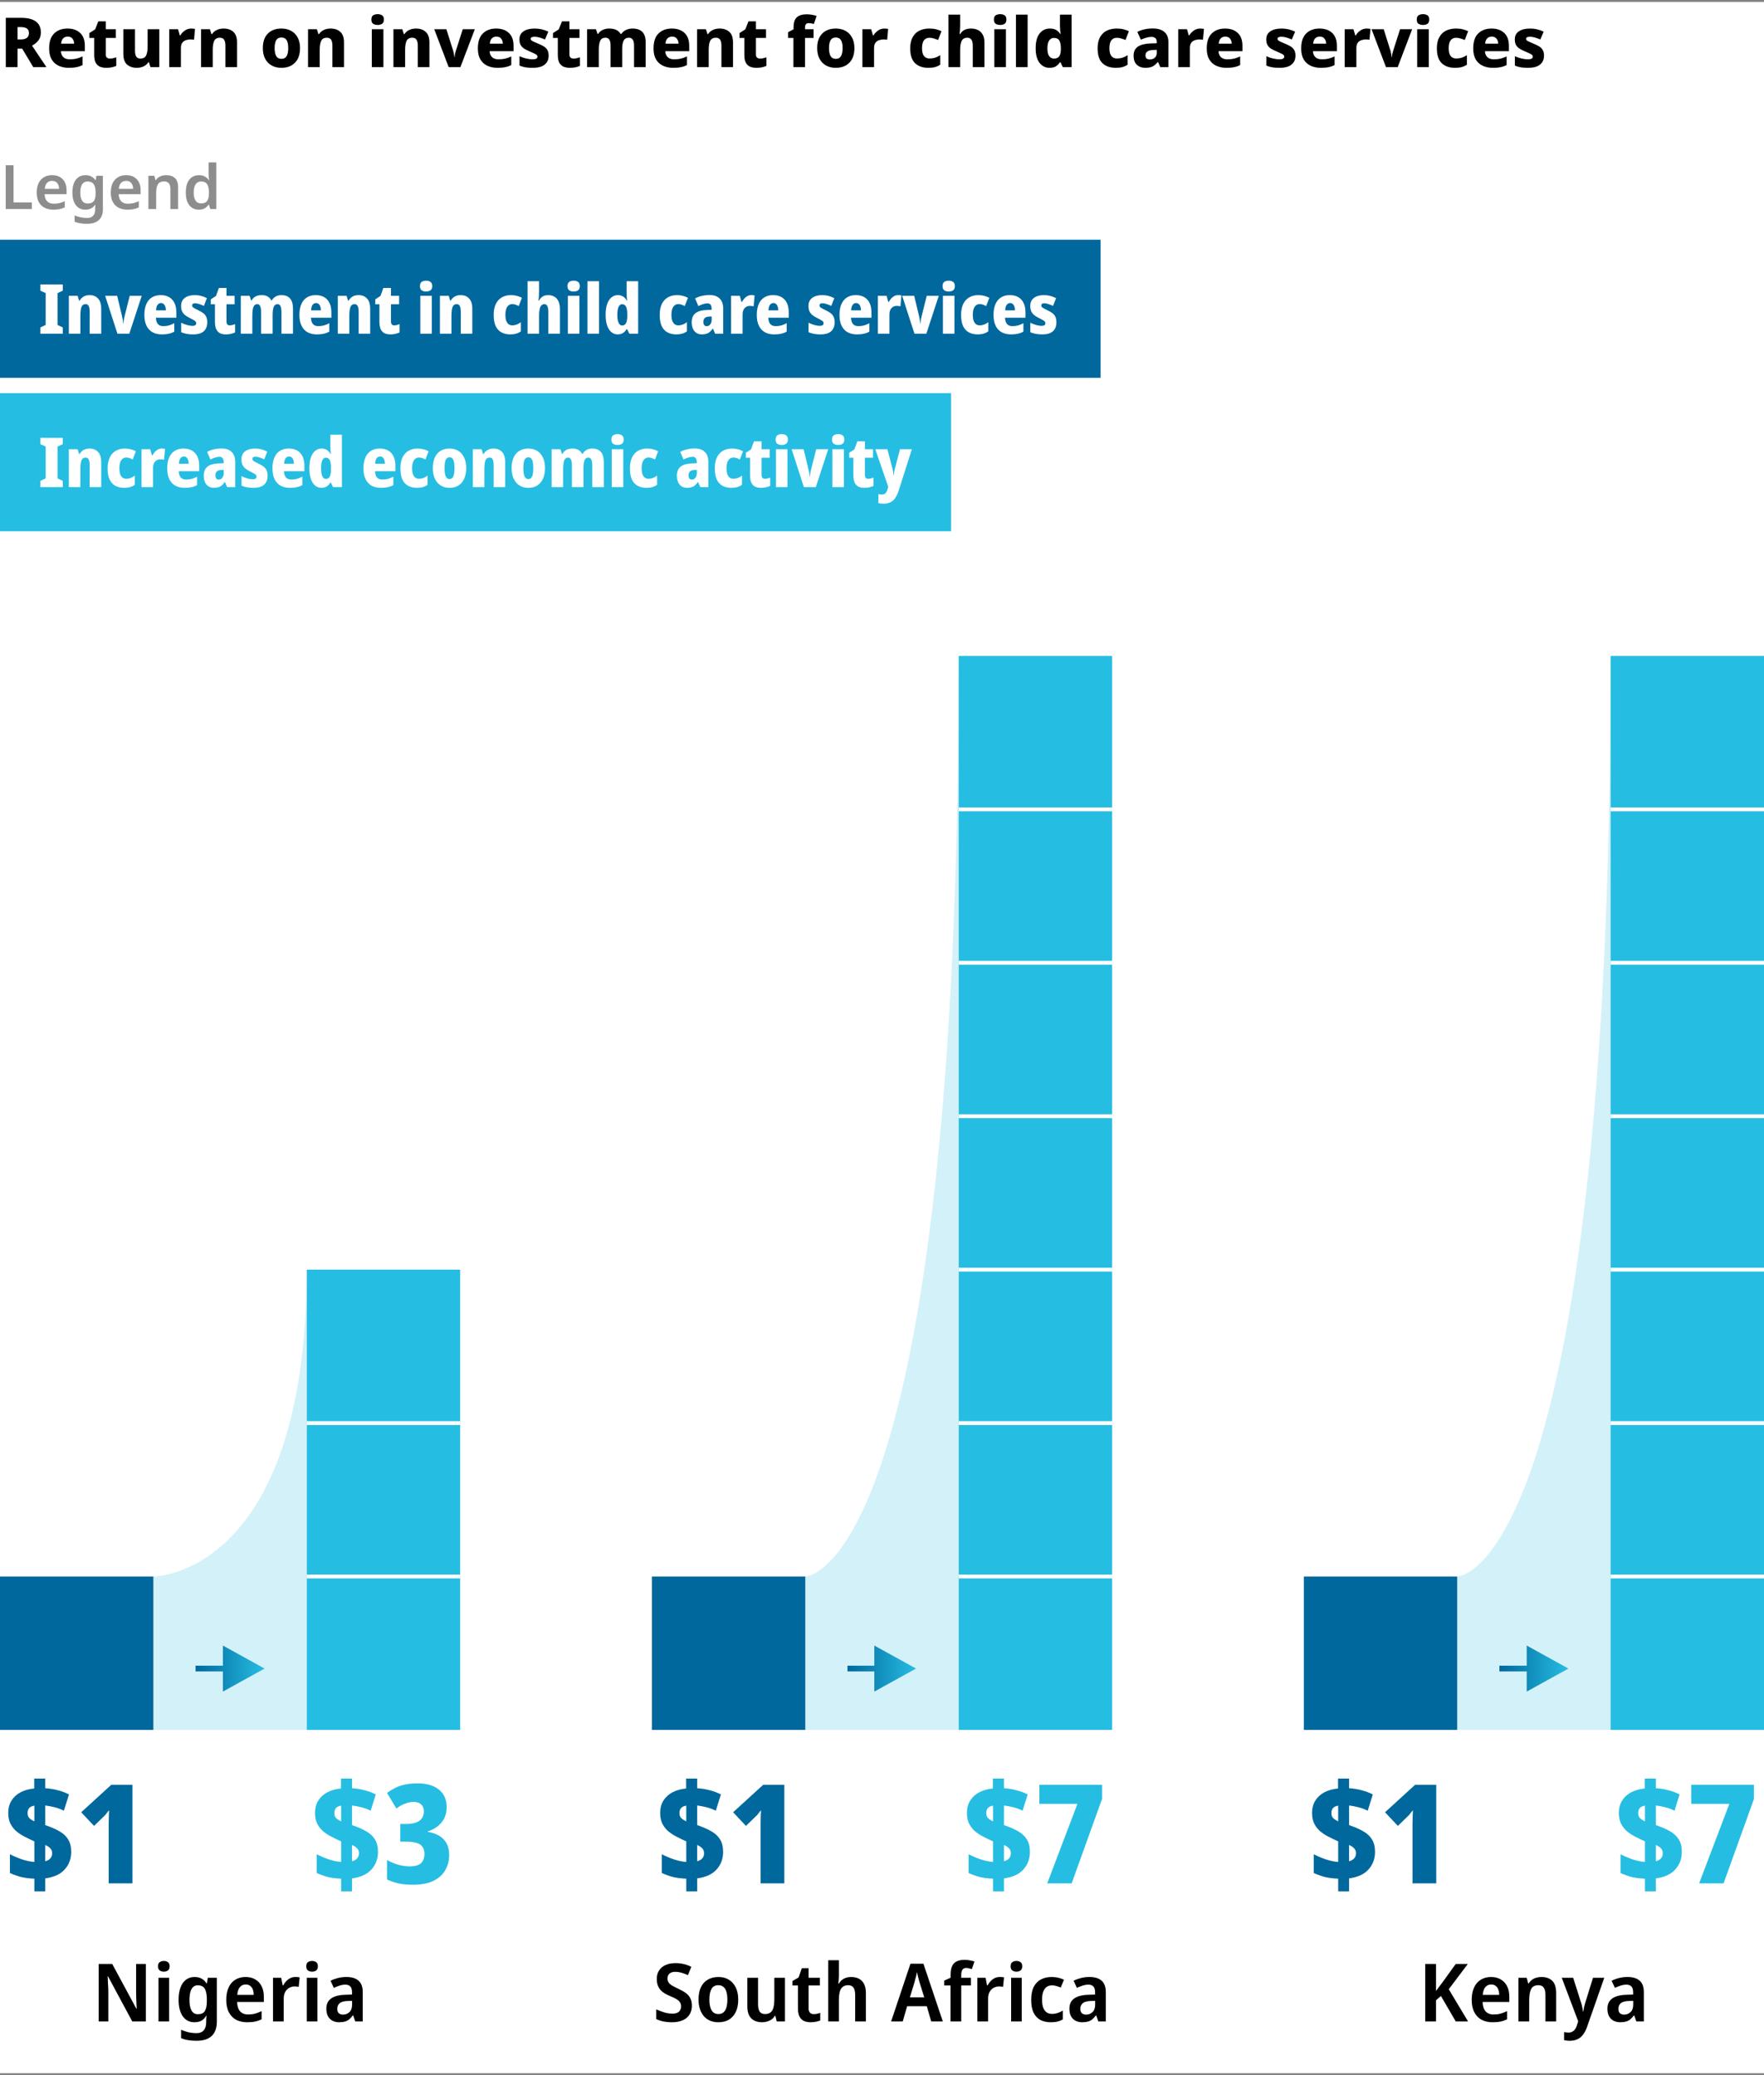
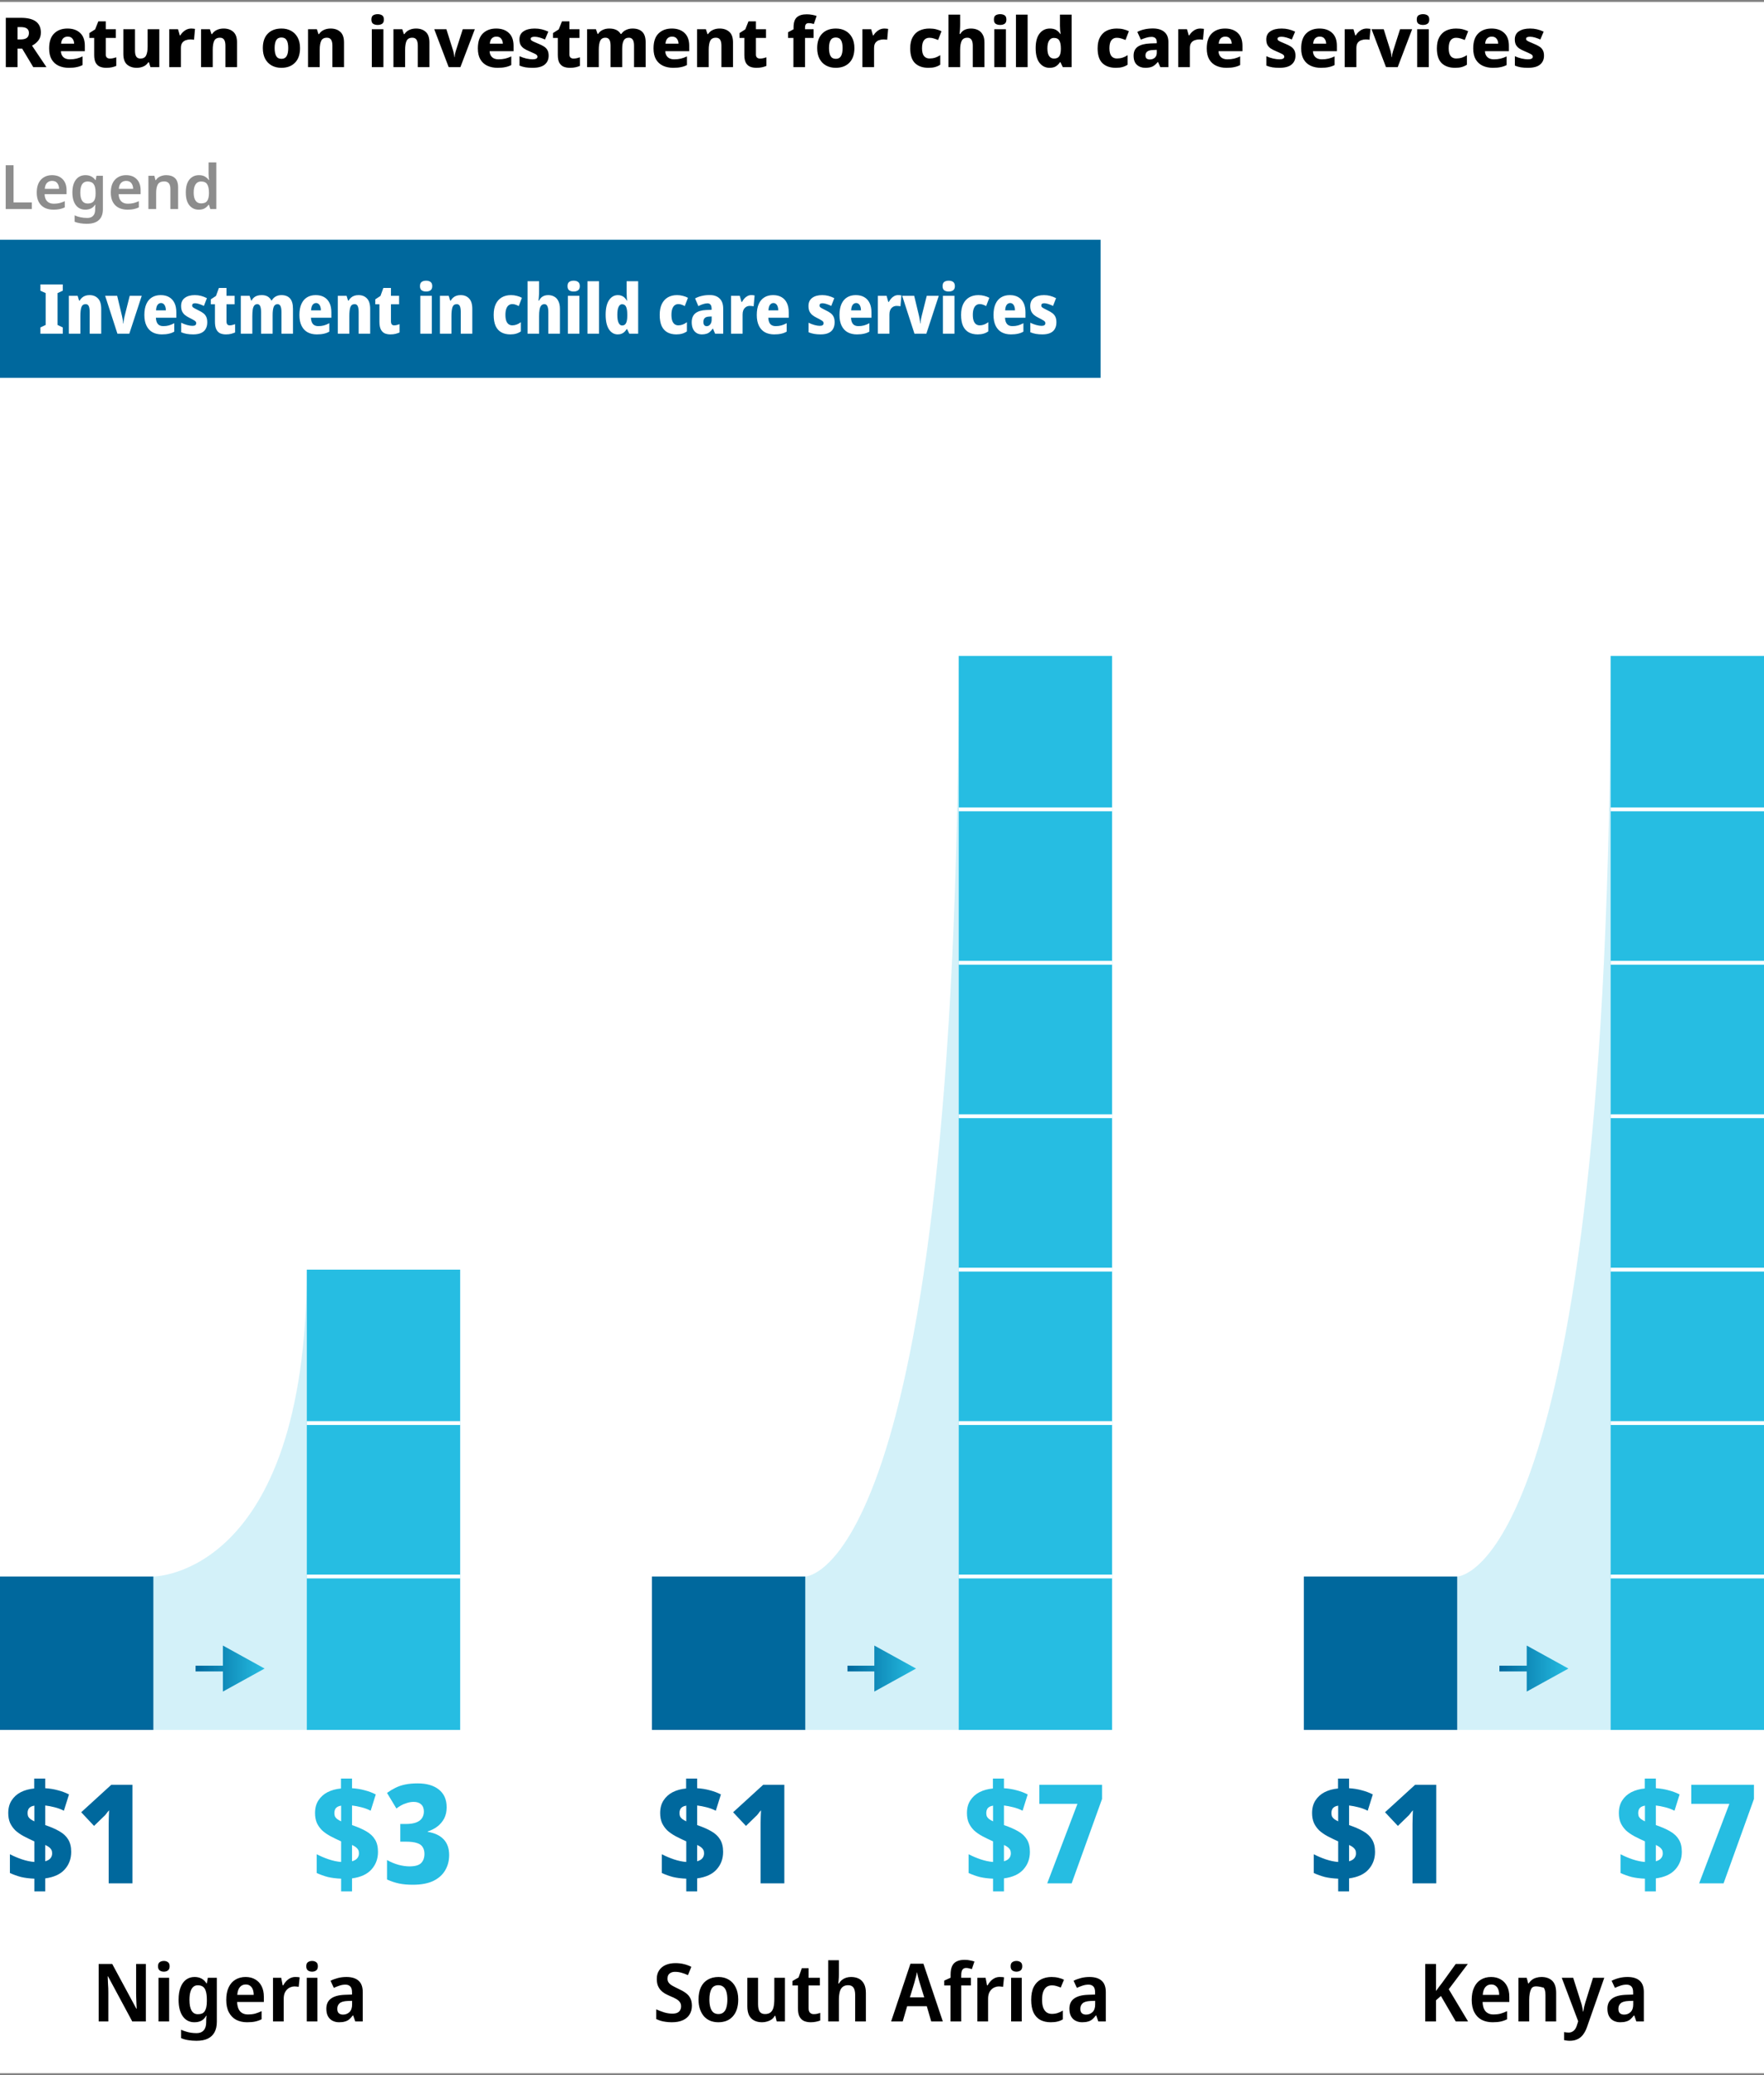
<svg xmlns="http://www.w3.org/2000/svg" width="460" height="541" viewBox="0 0 460 541" fill="none">
  <rect x="0" y="0" width="460" height="541" fill="#808080" stroke="none" />
  <rect width="460" height="540" transform="translate(0 0.5)" fill="white" />
  <path d="M5.472 4.648C8.928 4.648 10.656 5.926 10.656 8.482C10.656 9.322 10.434 10.018 9.99 10.57C9.558 11.122 9.012 11.566 8.352 11.902L12.114 17.5H8.676L5.778 12.676H4.572V17.5H1.512V4.648H5.472ZM5.346 7.06H4.572V10.282H5.346C6.078 10.282 6.624 10.15 6.984 9.886C7.356 9.61 7.542 9.178 7.542 8.59C7.542 8.074 7.368 7.69 7.02 7.438C6.672 7.186 6.114 7.06 5.346 7.06ZM17.585 7.438C18.977 7.438 20.081 7.822 20.897 8.59C21.713 9.346 22.121 10.462 22.121 11.938V13.342H15.875C15.899 13.99 16.109 14.506 16.505 14.89C16.901 15.274 17.465 15.466 18.197 15.466C18.833 15.466 19.409 15.406 19.925 15.286C20.441 15.166 20.975 14.974 21.527 14.71V16.96C21.047 17.212 20.531 17.392 19.979 17.5C19.427 17.62 18.749 17.68 17.945 17.68C16.949 17.68 16.061 17.5 15.281 17.14C14.513 16.78 13.907 16.228 13.463 15.484C13.031 14.74 12.815 13.786 12.815 12.622C12.815 10.87 13.253 9.568 14.129 8.716C15.005 7.864 16.157 7.438 17.585 7.438ZM17.639 9.544C17.171 9.544 16.781 9.694 16.469 9.994C16.169 10.294 15.989 10.756 15.929 11.38H19.331C19.319 10.852 19.169 10.414 18.881 10.066C18.605 9.718 18.191 9.544 17.639 9.544ZM28.647 15.268C28.947 15.268 29.229 15.238 29.493 15.178C29.769 15.118 30.045 15.04 30.321 14.944V17.176C29.997 17.32 29.625 17.44 29.205 17.536C28.785 17.632 28.287 17.68 27.711 17.68C27.099 17.68 26.553 17.584 26.073 17.392C25.605 17.188 25.233 16.846 24.957 16.366C24.693 15.874 24.561 15.196 24.561 14.332V9.886H23.301V8.626L24.813 7.654L25.641 5.566H27.585V7.618H30.213V9.886H27.585V14.224C27.585 14.572 27.681 14.836 27.873 15.016C28.065 15.184 28.323 15.268 28.647 15.268ZM41.54 7.618V17.5H39.236L38.84 16.24H38.66C38.348 16.744 37.922 17.11 37.382 17.338C36.842 17.566 36.266 17.68 35.654 17.68C34.634 17.68 33.794 17.398 33.134 16.834C32.486 16.258 32.162 15.334 32.162 14.062V7.618H35.204V13.216C35.204 13.888 35.312 14.398 35.528 14.746C35.756 15.094 36.116 15.268 36.608 15.268C37.34 15.268 37.838 14.998 38.102 14.458C38.366 13.918 38.498 13.138 38.498 12.118V7.618H41.54ZM49.876 7.438C50.032 7.438 50.206 7.45 50.398 7.474C50.59 7.486 50.74 7.504 50.848 7.528L50.596 10.372C50.356 10.312 50.032 10.282 49.624 10.282C49.24 10.282 48.856 10.348 48.472 10.48C48.1 10.6 47.788 10.822 47.536 11.146C47.296 11.47 47.176 11.938 47.176 12.55V17.5H44.134V7.618H46.42L46.888 9.238H47.014C47.302 8.746 47.692 8.326 48.184 7.978C48.688 7.618 49.252 7.438 49.876 7.438ZM58.317 7.438C59.361 7.438 60.201 7.726 60.837 8.302C61.485 8.866 61.809 9.784 61.809 11.056V17.5H58.785V11.902C58.785 11.218 58.671 10.702 58.443 10.354C58.215 10.006 57.855 9.832 57.363 9.832C56.619 9.832 56.115 10.108 55.851 10.66C55.599 11.2 55.473 11.98 55.473 13V17.5H52.431V7.618H54.735L55.149 8.896H55.293C55.605 8.416 56.019 8.056 56.535 7.816C57.063 7.564 57.657 7.438 58.317 7.438ZM78.24 12.532C78.24 14.188 77.802 15.46 76.926 16.348C76.062 17.236 74.874 17.68 73.362 17.68C72.426 17.68 71.592 17.482 70.86 17.086C70.14 16.69 69.57 16.108 69.15 15.34C68.742 14.572 68.538 13.636 68.538 12.532C68.538 10.9 68.97 9.646 69.834 8.77C70.698 7.882 71.892 7.438 73.416 7.438C74.352 7.438 75.18 7.636 75.9 8.032C76.632 8.428 77.202 9.004 77.61 9.76C78.03 10.516 78.24 11.44 78.24 12.532ZM71.616 12.532C71.616 13.444 71.754 14.14 72.03 14.62C72.306 15.1 72.762 15.34 73.398 15.34C74.022 15.34 74.472 15.1 74.748 14.62C75.024 14.14 75.162 13.444 75.162 12.532C75.162 11.62 75.024 10.936 74.748 10.48C74.472 10.012 74.016 9.778 73.38 9.778C72.756 9.778 72.306 10.012 72.03 10.48C71.754 10.936 71.616 11.62 71.616 12.532ZM86.213 7.438C87.257 7.438 88.097 7.726 88.733 8.302C89.381 8.866 89.705 9.784 89.705 11.056V17.5H86.681V11.902C86.681 11.218 86.567 10.702 86.339 10.354C86.111 10.006 85.751 9.832 85.259 9.832C84.515 9.832 84.011 10.108 83.747 10.66C83.495 11.2 83.369 11.98 83.369 13V17.5H80.327V7.618H82.631L83.045 8.896H83.189C83.501 8.416 83.915 8.056 84.431 7.816C84.959 7.564 85.553 7.438 86.213 7.438ZM98.487 3.694C98.931 3.694 99.309 3.79 99.621 3.982C99.945 4.174 100.107 4.546 100.107 5.098C100.107 5.638 99.945 6.01 99.621 6.214C99.309 6.406 98.931 6.502 98.487 6.502C98.031 6.502 97.641 6.406 97.317 6.214C97.005 6.01 96.849 5.638 96.849 5.098C96.849 4.546 97.005 4.174 97.317 3.982C97.641 3.79 98.031 3.694 98.487 3.694ZM99.981 7.618V17.5H96.957V7.618H99.981ZM108.485 7.438C109.529 7.438 110.369 7.726 111.005 8.302C111.653 8.866 111.977 9.784 111.977 11.056V17.5H108.953V11.902C108.953 11.218 108.839 10.702 108.611 10.354C108.383 10.006 108.023 9.832 107.531 9.832C106.787 9.832 106.283 10.108 106.019 10.66C105.767 11.2 105.641 11.98 105.641 13V17.5H102.599V7.618H104.903L105.317 8.896H105.461C105.773 8.416 106.187 8.056 106.703 7.816C107.231 7.564 107.825 7.438 108.485 7.438ZM117 17.5L113.238 7.618H116.406L118.206 13.342C118.266 13.546 118.32 13.798 118.368 14.098C118.428 14.386 118.464 14.65 118.476 14.89H118.548C118.56 14.638 118.59 14.38 118.638 14.116C118.698 13.84 118.764 13.588 118.836 13.36L120.672 7.618H123.822L120.06 17.5H117ZM129.382 7.438C130.774 7.438 131.878 7.822 132.694 8.59C133.51 9.346 133.918 10.462 133.918 11.938V13.342H127.672C127.696 13.99 127.906 14.506 128.302 14.89C128.698 15.274 129.262 15.466 129.994 15.466C130.63 15.466 131.206 15.406 131.722 15.286C132.238 15.166 132.772 14.974 133.324 14.71V16.96C132.844 17.212 132.328 17.392 131.776 17.5C131.224 17.62 130.546 17.68 129.742 17.68C128.746 17.68 127.858 17.5 127.078 17.14C126.31 16.78 125.704 16.228 125.26 15.484C124.828 14.74 124.612 13.786 124.612 12.622C124.612 10.87 125.05 9.568 125.926 8.716C126.802 7.864 127.954 7.438 129.382 7.438ZM129.436 9.544C128.968 9.544 128.578 9.694 128.266 9.994C127.966 10.294 127.786 10.756 127.726 11.38H131.128C131.116 10.852 130.966 10.414 130.678 10.066C130.402 9.718 129.988 9.544 129.436 9.544ZM143.072 14.512C143.072 15.496 142.73 16.27 142.046 16.834C141.374 17.398 140.318 17.68 138.878 17.68C138.182 17.68 137.57 17.638 137.042 17.554C136.526 17.47 136.004 17.32 135.476 17.104V14.656C136.052 14.92 136.652 15.124 137.276 15.268C137.9 15.4 138.428 15.466 138.86 15.466C139.316 15.466 139.646 15.406 139.85 15.286C140.054 15.166 140.156 14.998 140.156 14.782C140.156 14.626 140.102 14.488 139.994 14.368C139.898 14.248 139.694 14.116 139.382 13.972C139.082 13.816 138.632 13.612 138.032 13.36C137.444 13.12 136.958 12.868 136.574 12.604C136.202 12.328 135.92 12.01 135.728 11.65C135.548 11.278 135.458 10.816 135.458 10.264C135.458 9.328 135.818 8.626 136.538 8.158C137.258 7.678 138.224 7.438 139.436 7.438C140.072 7.438 140.672 7.504 141.236 7.636C141.8 7.768 142.382 7.972 142.982 8.248L142.118 10.3C141.638 10.084 141.164 9.91 140.696 9.778C140.228 9.646 139.808 9.58 139.436 9.58C138.74 9.58 138.392 9.76 138.392 10.12C138.392 10.264 138.44 10.39 138.536 10.498C138.644 10.594 138.842 10.714 139.13 10.858C139.43 10.99 139.862 11.176 140.426 11.416C140.99 11.644 141.47 11.884 141.866 12.136C142.262 12.388 142.562 12.706 142.766 13.09C142.97 13.462 143.072 13.936 143.072 14.512ZM149.549 15.268C149.849 15.268 150.131 15.238 150.395 15.178C150.671 15.118 150.947 15.04 151.223 14.944V17.176C150.899 17.32 150.527 17.44 150.107 17.536C149.687 17.632 149.189 17.68 148.613 17.68C148.001 17.68 147.455 17.584 146.975 17.392C146.507 17.188 146.135 16.846 145.859 16.366C145.595 15.874 145.463 15.196 145.463 14.332V9.886H144.203V8.626L145.715 7.654L146.543 5.566H148.487V7.618H151.115V9.886H148.487V14.224C148.487 14.572 148.583 14.836 148.775 15.016C148.967 15.184 149.225 15.268 149.549 15.268ZM164.927 7.438C166.055 7.438 166.907 7.726 167.483 8.302C168.071 8.866 168.365 9.784 168.365 11.056V17.5H165.341V11.902C165.341 11.182 165.227 10.66 164.999 10.336C164.771 10 164.435 9.832 163.991 9.832C163.355 9.832 162.905 10.078 162.641 10.57C162.377 11.062 162.245 11.77 162.245 12.694V17.5H159.221V11.902C159.221 11.194 159.113 10.672 158.897 10.336C158.681 10 158.345 9.832 157.889 9.832C157.217 9.832 156.755 10.108 156.503 10.66C156.263 11.2 156.143 11.98 156.143 13V17.5H153.101V7.618H155.405L155.837 8.86H155.963C156.239 8.404 156.629 8.056 157.133 7.816C157.649 7.564 158.231 7.438 158.879 7.438C160.295 7.438 161.285 7.906 161.849 8.842H162.029C162.341 8.374 162.755 8.026 163.271 7.798C163.787 7.558 164.339 7.438 164.927 7.438ZM175.191 7.438C176.583 7.438 177.687 7.822 178.503 8.59C179.319 9.346 179.727 10.462 179.727 11.938V13.342H173.481C173.505 13.99 173.715 14.506 174.111 14.89C174.507 15.274 175.071 15.466 175.803 15.466C176.439 15.466 177.015 15.406 177.531 15.286C178.047 15.166 178.581 14.974 179.133 14.71V16.96C178.653 17.212 178.137 17.392 177.585 17.5C177.033 17.62 176.355 17.68 175.551 17.68C174.555 17.68 173.667 17.5 172.887 17.14C172.119 16.78 171.513 16.228 171.069 15.484C170.637 14.74 170.421 13.786 170.421 12.622C170.421 10.87 170.859 9.568 171.735 8.716C172.611 7.864 173.763 7.438 175.191 7.438ZM175.245 9.544C174.777 9.544 174.387 9.694 174.075 9.994C173.775 10.294 173.595 10.756 173.535 11.38H176.937C176.925 10.852 176.775 10.414 176.487 10.066C176.211 9.718 175.797 9.544 175.245 9.544ZM187.657 7.438C188.701 7.438 189.541 7.726 190.177 8.302C190.825 8.866 191.149 9.784 191.149 11.056V17.5H188.125V11.902C188.125 11.218 188.011 10.702 187.783 10.354C187.555 10.006 187.195 9.832 186.703 9.832C185.959 9.832 185.455 10.108 185.191 10.66C184.939 11.2 184.813 11.98 184.813 13V17.5H181.771V7.618H184.075L184.489 8.896H184.633C184.945 8.416 185.359 8.056 185.875 7.816C186.403 7.564 186.997 7.438 187.657 7.438ZM198.188 15.268C198.488 15.268 198.77 15.238 199.034 15.178C199.31 15.118 199.586 15.04 199.862 14.944V17.176C199.538 17.32 199.166 17.44 198.746 17.536C198.326 17.632 197.828 17.68 197.252 17.68C196.64 17.68 196.094 17.584 195.614 17.392C195.146 17.188 194.774 16.846 194.498 16.366C194.234 15.874 194.102 15.196 194.102 14.332V9.886H192.842V8.626L194.354 7.654L195.182 5.566H197.126V7.618H199.754V9.886H197.126V14.224C197.126 14.572 197.222 14.836 197.414 15.016C197.606 15.184 197.864 15.268 198.188 15.268ZM212.157 9.886H209.925V17.5H206.901V9.886H205.497V8.41L206.937 7.636V7.168C206.937 5.896 207.225 5.008 207.801 4.504C208.377 3.988 209.229 3.73 210.357 3.73C210.873 3.73 211.341 3.772 211.761 3.856C212.193 3.928 212.589 4.03 212.949 4.162L212.229 6.25C212.037 6.19 211.827 6.142 211.599 6.106C211.383 6.058 211.137 6.034 210.861 6.034C210.237 6.034 209.925 6.412 209.925 7.168V7.618H212.157V9.886ZM222.803 12.532C222.803 14.188 222.365 15.46 221.489 16.348C220.625 17.236 219.437 17.68 217.925 17.68C216.989 17.68 216.155 17.482 215.423 17.086C214.703 16.69 214.133 16.108 213.713 15.34C213.305 14.572 213.101 13.636 213.101 12.532C213.101 10.9 213.533 9.646 214.397 8.77C215.261 7.882 216.455 7.438 217.979 7.438C218.915 7.438 219.743 7.636 220.463 8.032C221.195 8.428 221.765 9.004 222.173 9.76C222.593 10.516 222.803 11.44 222.803 12.532ZM216.179 12.532C216.179 13.444 216.317 14.14 216.593 14.62C216.869 15.1 217.325 15.34 217.961 15.34C218.585 15.34 219.035 15.1 219.311 14.62C219.587 14.14 219.725 13.444 219.725 12.532C219.725 11.62 219.587 10.936 219.311 10.48C219.035 10.012 218.579 9.778 217.943 9.778C217.319 9.778 216.869 10.012 216.593 10.48C216.317 10.936 216.179 11.62 216.179 12.532ZM230.632 7.438C230.788 7.438 230.962 7.45 231.154 7.474C231.346 7.486 231.496 7.504 231.604 7.528L231.352 10.372C231.112 10.312 230.788 10.282 230.38 10.282C229.996 10.282 229.612 10.348 229.228 10.48C228.856 10.6 228.544 10.822 228.292 11.146C228.052 11.47 227.932 11.938 227.932 12.55V17.5H224.89V7.618H227.176L227.644 9.238H227.77C228.058 8.746 228.448 8.326 228.94 7.978C229.444 7.618 230.008 7.438 230.632 7.438ZM242.11 17.68C240.622 17.68 239.458 17.278 238.618 16.474C237.778 15.658 237.358 14.368 237.358 12.604C237.358 11.404 237.574 10.426 238.006 9.67C238.438 8.902 239.026 8.338 239.77 7.978C240.526 7.618 241.39 7.438 242.362 7.438C243.01 7.438 243.592 7.504 244.108 7.636C244.624 7.768 245.092 7.936 245.512 8.14L244.63 10.426C244.21 10.258 243.82 10.12 243.46 10.012C243.1 9.904 242.734 9.85 242.362 9.85C241.738 9.85 241.258 10.078 240.922 10.534C240.598 10.978 240.436 11.662 240.436 12.586C240.436 13.51 240.61 14.188 240.958 14.62C241.306 15.04 241.78 15.25 242.38 15.25C242.896 15.25 243.388 15.178 243.856 15.034C244.324 14.878 244.768 14.662 245.188 14.386V16.87C244.768 17.146 244.318 17.35 243.838 17.482C243.37 17.614 242.794 17.68 242.11 17.68ZM250.379 3.82V6.214C250.379 6.814 250.361 7.354 250.325 7.834C250.289 8.302 250.259 8.644 250.235 8.86H250.397C250.709 8.344 251.105 7.978 251.585 7.762C252.065 7.546 252.599 7.438 253.187 7.438C253.871 7.438 254.477 7.564 255.005 7.816C255.533 8.068 255.947 8.464 256.247 9.004C256.559 9.532 256.715 10.216 256.715 11.056V17.5H253.673V11.902C253.673 10.522 253.205 9.832 252.269 9.832C251.549 9.832 251.051 10.108 250.775 10.66C250.511 11.2 250.379 11.974 250.379 12.982V17.5H247.337V3.82H250.379ZM260.821 3.694C261.265 3.694 261.643 3.79 261.955 3.982C262.279 4.174 262.441 4.546 262.441 5.098C262.441 5.638 262.279 6.01 261.955 6.214C261.643 6.406 261.265 6.502 260.821 6.502C260.365 6.502 259.975 6.406 259.651 6.214C259.339 6.01 259.183 5.638 259.183 5.098C259.183 4.546 259.339 4.174 259.651 3.982C259.975 3.79 260.365 3.694 260.821 3.694ZM262.315 7.618V17.5H259.291V7.618H262.315ZM267.975 17.5H264.933V3.82H267.975V17.5ZM273.689 17.68C272.621 17.68 271.751 17.248 271.079 16.384C270.407 15.52 270.071 14.248 270.071 12.568C270.071 10.876 270.413 9.598 271.097 8.734C271.781 7.87 272.675 7.438 273.779 7.438C274.475 7.438 275.039 7.576 275.471 7.852C275.903 8.128 276.251 8.47 276.515 8.878H276.587C276.551 8.662 276.509 8.356 276.461 7.96C276.425 7.552 276.407 7.15 276.407 6.754V3.82H279.449V17.5H277.145L276.533 16.222H276.407C276.155 16.63 275.813 16.978 275.381 17.266C274.961 17.542 274.397 17.68 273.689 17.68ZM274.841 15.268C275.489 15.268 275.945 15.07 276.209 14.674C276.485 14.278 276.629 13.678 276.641 12.874V12.604C276.641 11.716 276.509 11.044 276.245 10.588C275.993 10.12 275.513 9.886 274.805 9.886C274.289 9.886 273.881 10.114 273.581 10.57C273.281 11.026 273.131 11.71 273.131 12.622C273.131 13.522 273.281 14.188 273.581 14.62C273.893 15.052 274.313 15.268 274.841 15.268ZM290.978 17.68C289.49 17.68 288.326 17.278 287.486 16.474C286.646 15.658 286.226 14.368 286.226 12.604C286.226 11.404 286.442 10.426 286.874 9.67C287.306 8.902 287.894 8.338 288.638 7.978C289.394 7.618 290.258 7.438 291.23 7.438C291.878 7.438 292.46 7.504 292.976 7.636C293.492 7.768 293.96 7.936 294.38 8.14L293.498 10.426C293.078 10.258 292.688 10.12 292.328 10.012C291.968 9.904 291.602 9.85 291.23 9.85C290.606 9.85 290.126 10.078 289.79 10.534C289.466 10.978 289.304 11.662 289.304 12.586C289.304 13.51 289.478 14.188 289.826 14.62C290.174 15.04 290.648 15.25 291.248 15.25C291.764 15.25 292.256 15.178 292.724 15.034C293.192 14.878 293.636 14.662 294.056 14.386V16.87C293.636 17.146 293.186 17.35 292.706 17.482C292.238 17.614 291.662 17.68 290.978 17.68ZM300.632 7.42C301.916 7.42 302.912 7.72 303.62 8.32C304.328 8.908 304.682 9.784 304.682 10.948V17.5H302.576L301.982 16.168H301.91C301.49 16.696 301.046 17.08 300.578 17.32C300.11 17.56 299.468 17.68 298.652 17.68C297.776 17.68 297.05 17.422 296.474 16.906C295.898 16.39 295.61 15.592 295.61 14.512C295.61 13.456 295.976 12.676 296.708 12.172C297.452 11.668 298.538 11.386 299.966 11.326L301.658 11.272V10.984C301.658 10.504 301.532 10.156 301.28 9.94C301.04 9.724 300.704 9.616 300.272 9.616C299.828 9.616 299.372 9.688 298.904 9.832C298.448 9.964 297.98 10.132 297.5 10.336L296.582 8.32C297.122 8.032 297.734 7.81 298.418 7.654C299.102 7.498 299.84 7.42 300.632 7.42ZM301.658 13L300.74 13.036C299.984 13.06 299.456 13.198 299.156 13.45C298.856 13.69 298.706 14.02 298.706 14.44C298.706 14.824 298.808 15.1 299.012 15.268C299.228 15.424 299.51 15.502 299.858 15.502C300.362 15.502 300.788 15.352 301.136 15.052C301.484 14.74 301.658 14.32 301.658 13.792V13ZM312.985 7.438C313.141 7.438 313.315 7.45 313.507 7.474C313.699 7.486 313.849 7.504 313.957 7.528L313.705 10.372C313.465 10.312 313.141 10.282 312.733 10.282C312.349 10.282 311.965 10.348 311.581 10.48C311.209 10.6 310.897 10.822 310.645 11.146C310.405 11.47 310.285 11.938 310.285 12.55V17.5H307.243V7.618H309.529L309.997 9.238H310.123C310.411 8.746 310.801 8.326 311.293 7.978C311.797 7.618 312.361 7.438 312.985 7.438ZM319.455 7.438C320.847 7.438 321.951 7.822 322.767 8.59C323.583 9.346 323.991 10.462 323.991 11.938V13.342H317.745C317.769 13.99 317.979 14.506 318.375 14.89C318.771 15.274 319.335 15.466 320.067 15.466C320.703 15.466 321.279 15.406 321.795 15.286C322.311 15.166 322.845 14.974 323.397 14.71V16.96C322.917 17.212 322.401 17.392 321.849 17.5C321.297 17.62 320.619 17.68 319.815 17.68C318.819 17.68 317.931 17.5 317.151 17.14C316.383 16.78 315.777 16.228 315.333 15.484C314.901 14.74 314.685 13.786 314.685 12.622C314.685 10.87 315.123 9.568 315.999 8.716C316.875 7.864 318.027 7.438 319.455 7.438ZM319.509 9.544C319.041 9.544 318.651 9.694 318.339 9.994C318.039 10.294 317.859 10.756 317.799 11.38H321.201C321.189 10.852 321.039 10.414 320.751 10.066C320.475 9.718 320.061 9.544 319.509 9.544ZM337.82 14.512C337.82 15.496 337.478 16.27 336.794 16.834C336.122 17.398 335.066 17.68 333.626 17.68C332.93 17.68 332.318 17.638 331.79 17.554C331.274 17.47 330.752 17.32 330.224 17.104V14.656C330.8 14.92 331.4 15.124 332.024 15.268C332.648 15.4 333.176 15.466 333.608 15.466C334.064 15.466 334.394 15.406 334.598 15.286C334.802 15.166 334.904 14.998 334.904 14.782C334.904 14.626 334.85 14.488 334.742 14.368C334.646 14.248 334.442 14.116 334.13 13.972C333.83 13.816 333.38 13.612 332.78 13.36C332.192 13.12 331.706 12.868 331.322 12.604C330.95 12.328 330.668 12.01 330.476 11.65C330.296 11.278 330.206 10.816 330.206 10.264C330.206 9.328 330.566 8.626 331.286 8.158C332.006 7.678 332.972 7.438 334.184 7.438C334.82 7.438 335.42 7.504 335.984 7.636C336.548 7.768 337.13 7.972 337.73 8.248L336.866 10.3C336.386 10.084 335.912 9.91 335.444 9.778C334.976 9.646 334.556 9.58 334.184 9.58C333.488 9.58 333.14 9.76 333.14 10.12C333.14 10.264 333.188 10.39 333.284 10.498C333.392 10.594 333.59 10.714 333.878 10.858C334.178 10.99 334.61 11.176 335.174 11.416C335.738 11.644 336.218 11.884 336.614 12.136C337.01 12.388 337.31 12.706 337.514 13.09C337.718 13.462 337.82 13.936 337.82 14.512ZM344.082 7.438C345.474 7.438 346.578 7.822 347.394 8.59C348.21 9.346 348.618 10.462 348.618 11.938V13.342H342.372C342.396 13.99 342.606 14.506 343.002 14.89C343.398 15.274 343.962 15.466 344.694 15.466C345.33 15.466 345.906 15.406 346.422 15.286C346.938 15.166 347.472 14.974 348.024 14.71V16.96C347.544 17.212 347.028 17.392 346.476 17.5C345.924 17.62 345.246 17.68 344.442 17.68C343.446 17.68 342.558 17.5 341.778 17.14C341.01 16.78 340.404 16.228 339.96 15.484C339.528 14.74 339.312 13.786 339.312 12.622C339.312 10.87 339.75 9.568 340.626 8.716C341.502 7.864 342.654 7.438 344.082 7.438ZM344.136 9.544C343.668 9.544 343.278 9.694 342.966 9.994C342.666 10.294 342.486 10.756 342.426 11.38H345.828C345.816 10.852 345.666 10.414 345.378 10.066C345.102 9.718 344.688 9.544 344.136 9.544ZM356.403 7.438C356.559 7.438 356.733 7.45 356.925 7.474C357.117 7.486 357.267 7.504 357.375 7.528L357.123 10.372C356.883 10.312 356.559 10.282 356.151 10.282C355.767 10.282 355.383 10.348 354.999 10.48C354.627 10.6 354.315 10.822 354.063 11.146C353.823 11.47 353.703 11.938 353.703 12.55V17.5H350.661V7.618H352.947L353.415 9.238H353.541C353.829 8.746 354.219 8.326 354.711 7.978C355.215 7.618 355.779 7.438 356.403 7.438ZM361.424 17.5L357.662 7.618H360.83L362.63 13.342C362.69 13.546 362.744 13.798 362.792 14.098C362.852 14.386 362.888 14.65 362.9 14.89H362.972C362.984 14.638 363.014 14.38 363.062 14.116C363.122 13.84 363.188 13.588 363.26 13.36L365.096 7.618H368.246L364.484 17.5H361.424ZM371.088 3.694C371.532 3.694 371.91 3.79 372.222 3.982C372.546 4.174 372.708 4.546 372.708 5.098C372.708 5.638 372.546 6.01 372.222 6.214C371.91 6.406 371.532 6.502 371.088 6.502C370.632 6.502 370.242 6.406 369.918 6.214C369.606 6.01 369.45 5.638 369.45 5.098C369.45 4.546 369.606 4.174 369.918 3.982C370.242 3.79 370.632 3.694 371.088 3.694ZM372.582 7.618V17.5H369.558V7.618H372.582ZM379.448 17.68C377.96 17.68 376.796 17.278 375.956 16.474C375.116 15.658 374.696 14.368 374.696 12.604C374.696 11.404 374.912 10.426 375.344 9.67C375.776 8.902 376.364 8.338 377.108 7.978C377.864 7.618 378.728 7.438 379.7 7.438C380.348 7.438 380.93 7.504 381.446 7.636C381.962 7.768 382.43 7.936 382.85 8.14L381.968 10.426C381.548 10.258 381.158 10.12 380.798 10.012C380.438 9.904 380.072 9.85 379.7 9.85C379.076 9.85 378.596 10.078 378.26 10.534C377.936 10.978 377.774 11.662 377.774 12.586C377.774 13.51 377.948 14.188 378.296 14.62C378.644 15.04 379.118 15.25 379.718 15.25C380.234 15.25 380.726 15.178 381.194 15.034C381.662 14.878 382.106 14.662 382.526 14.386V16.87C382.106 17.146 381.656 17.35 381.176 17.482C380.708 17.614 380.132 17.68 379.448 17.68ZM388.941 7.438C390.333 7.438 391.437 7.822 392.253 8.59C393.069 9.346 393.477 10.462 393.477 11.938V13.342H387.231C387.255 13.99 387.465 14.506 387.861 14.89C388.257 15.274 388.821 15.466 389.553 15.466C390.189 15.466 390.765 15.406 391.281 15.286C391.797 15.166 392.331 14.974 392.883 14.71V16.96C392.403 17.212 391.887 17.392 391.335 17.5C390.783 17.62 390.105 17.68 389.301 17.68C388.305 17.68 387.417 17.5 386.637 17.14C385.869 16.78 385.263 16.228 384.819 15.484C384.387 14.74 384.171 13.786 384.171 12.622C384.171 10.87 384.609 9.568 385.485 8.716C386.361 7.864 387.513 7.438 388.941 7.438ZM388.995 9.544C388.527 9.544 388.137 9.694 387.825 9.994C387.525 10.294 387.345 10.756 387.285 11.38H390.687C390.675 10.852 390.525 10.414 390.237 10.066C389.961 9.718 389.547 9.544 388.995 9.544ZM402.631 14.512C402.631 15.496 402.289 16.27 401.605 16.834C400.933 17.398 399.877 17.68 398.437 17.68C397.741 17.68 397.129 17.638 396.601 17.554C396.085 17.47 395.563 17.32 395.035 17.104V14.656C395.611 14.92 396.211 15.124 396.835 15.268C397.459 15.4 397.987 15.466 398.419 15.466C398.875 15.466 399.205 15.406 399.409 15.286C399.613 15.166 399.715 14.998 399.715 14.782C399.715 14.626 399.661 14.488 399.553 14.368C399.457 14.248 399.253 14.116 398.941 13.972C398.641 13.816 398.191 13.612 397.591 13.36C397.003 13.12 396.517 12.868 396.133 12.604C395.761 12.328 395.479 12.01 395.287 11.65C395.107 11.278 395.017 10.816 395.017 10.264C395.017 9.328 395.377 8.626 396.097 8.158C396.817 7.678 397.783 7.438 398.995 7.438C399.631 7.438 400.231 7.504 400.795 7.636C401.359 7.768 401.941 7.972 402.541 8.248L401.677 10.3C401.197 10.084 400.723 9.91 400.255 9.778C399.787 9.646 399.367 9.58 398.995 9.58C398.299 9.58 397.951 9.76 397.951 10.12C397.951 10.264 397.999 10.39 398.095 10.498C398.203 10.594 398.401 10.714 398.689 10.858C398.989 10.99 399.421 11.176 399.985 11.416C400.549 11.644 401.029 11.884 401.425 12.136C401.821 12.388 402.121 12.706 402.325 13.09C402.529 13.462 402.631 13.936 402.631 14.512Z" fill="black" />
  <path opacity="0.5" d="M1.488 54.5V43.076H3.536V52.772H8.304V54.5H1.488ZM13.581 45.668C14.743 45.668 15.661 46.015 16.333 46.708C17.015 47.401 17.357 48.367 17.357 49.604V50.628H11.629C11.65 51.417 11.869 52.031 12.285 52.468C12.701 52.895 13.277 53.108 14.013 53.108C14.568 53.108 15.069 53.055 15.517 52.948C15.965 52.831 16.424 52.665 16.893 52.452V54.068C16.466 54.271 16.023 54.42 15.565 54.516C15.106 54.612 14.557 54.66 13.917 54.66C13.074 54.66 12.322 54.5 11.661 54.18C11.01 53.849 10.498 53.353 10.125 52.692C9.762 52.031 9.581 51.209 9.581 50.228C9.581 48.745 9.949 47.615 10.685 46.836C11.421 46.057 12.386 45.668 13.581 45.668ZM13.581 47.156C13.037 47.156 12.594 47.332 12.253 47.684C11.922 48.025 11.73 48.537 11.677 49.22H15.405C15.394 48.623 15.239 48.132 14.941 47.748C14.653 47.353 14.2 47.156 13.581 47.156ZM22.302 45.668C23.4 45.668 24.259 46.095 24.878 46.948H24.958L25.15 45.828H26.83V54.564C26.83 55.801 26.478 56.74 25.774 57.38C25.08 58.02 24.04 58.34 22.654 58.34C22.035 58.34 21.464 58.297 20.942 58.212C20.419 58.137 19.923 58.004 19.454 57.812V56.148C20.446 56.596 21.555 56.82 22.782 56.82C23.443 56.82 23.944 56.633 24.286 56.26C24.638 55.897 24.814 55.364 24.814 54.66V54.436C24.814 54.276 24.819 54.089 24.83 53.876C24.84 53.663 24.856 53.492 24.878 53.364H24.814C24.515 53.812 24.147 54.143 23.71 54.356C23.283 54.559 22.798 54.66 22.254 54.66C21.198 54.66 20.371 54.265 19.774 53.476C19.176 52.687 18.878 51.588 18.878 50.18C18.878 48.772 19.176 47.668 19.774 46.868C20.382 46.068 21.224 45.668 22.302 45.668ZM22.83 47.316C21.571 47.316 20.942 48.281 20.942 50.212C20.942 52.111 21.582 53.06 22.862 53.06C23.566 53.06 24.083 52.868 24.414 52.484C24.755 52.089 24.926 51.428 24.926 50.5V50.196C24.926 49.172 24.755 48.436 24.414 47.988C24.083 47.54 23.555 47.316 22.83 47.316ZM32.893 45.668C34.056 45.668 34.973 46.015 35.645 46.708C36.328 47.401 36.669 48.367 36.669 49.604V50.628H30.941C30.963 51.417 31.181 52.031 31.597 52.468C32.013 52.895 32.589 53.108 33.325 53.108C33.88 53.108 34.381 53.055 34.829 52.948C35.277 52.831 35.736 52.665 36.205 52.452V54.068C35.779 54.271 35.336 54.42 34.877 54.516C34.419 54.612 33.869 54.66 33.229 54.66C32.387 54.66 31.635 54.5 30.973 54.18C30.323 53.849 29.811 53.353 29.437 52.692C29.075 52.031 28.893 51.209 28.893 50.228C28.893 48.745 29.261 47.615 29.997 46.836C30.733 46.057 31.699 45.668 32.893 45.668ZM32.893 47.156C32.349 47.156 31.907 47.332 31.565 47.684C31.235 48.025 31.043 48.537 30.989 49.22H34.717C34.707 48.623 34.552 48.132 34.253 47.748C33.965 47.353 33.512 47.156 32.893 47.156ZM43.342 45.668C44.313 45.668 45.07 45.919 45.614 46.42C46.169 46.921 46.446 47.732 46.446 48.852V54.5H44.43V49.252C44.43 47.951 43.897 47.3 42.83 47.3C42.02 47.3 41.465 47.556 41.166 48.068C40.868 48.58 40.718 49.311 40.718 50.26V54.5H38.702V45.828H40.254L40.542 46.964H40.654C40.932 46.516 41.31 46.191 41.79 45.988C42.281 45.775 42.798 45.668 43.342 45.668ZM51.832 54.66C50.819 54.66 50.002 54.281 49.384 53.524C48.765 52.767 48.456 51.652 48.456 50.18C48.456 48.687 48.77 47.561 49.4 46.804C50.029 46.047 50.856 45.668 51.88 45.668C52.52 45.668 53.042 45.791 53.448 46.036C53.864 46.281 54.194 46.58 54.44 46.932H54.536C54.504 46.783 54.472 46.553 54.44 46.244C54.408 45.935 54.392 45.647 54.392 45.38V42.34H56.408V54.5H54.84L54.472 53.364H54.392C54.147 53.727 53.821 54.036 53.416 54.292C53.011 54.537 52.483 54.66 51.832 54.66ZM52.44 53.028C53.187 53.028 53.709 52.815 54.008 52.388C54.317 51.961 54.477 51.316 54.488 50.452V50.196C54.488 49.268 54.339 48.559 54.04 48.068C53.752 47.567 53.208 47.316 52.408 47.316C51.789 47.316 51.315 47.572 50.984 48.084C50.664 48.585 50.504 49.295 50.504 50.212C50.504 51.129 50.669 51.828 51 52.308C51.331 52.788 51.81 53.028 52.44 53.028Z" fill="#1D1D1D" />
  <rect width="287" height="36" transform="translate(0 62.5)" fill="#00689D" />
  <path d="M16.372 87H10.54V85.362L11.908 84.714V76.416L10.54 75.786V74.148H16.372V75.786L15.004 76.416V84.714L16.372 85.362V87ZM23.352 76.938C24.276 76.938 25.014 77.232 25.566 77.82C26.118 78.408 26.394 79.314 26.394 80.538V87H23.388V81.366C23.388 80.682 23.31 80.166 23.154 79.818C22.998 79.47 22.728 79.296 22.344 79.296C21.792 79.296 21.42 79.554 21.228 80.07C21.048 80.586 20.958 81.378 20.958 82.446V87H17.952V77.118H20.238L20.634 78.378H20.76C20.952 78.054 21.168 77.79 21.408 77.586C21.66 77.37 21.948 77.208 22.272 77.1C22.596 76.992 22.956 76.938 23.352 76.938ZM30.624 87L27.42 77.118H30.552L31.812 82.374C31.872 82.614 31.92 82.848 31.956 83.076C32.004 83.304 32.04 83.526 32.064 83.742C32.088 83.946 32.106 84.144 32.118 84.336H32.19C32.202 84.156 32.22 83.964 32.244 83.76C32.268 83.556 32.298 83.346 32.334 83.13C32.382 82.902 32.436 82.662 32.496 82.41L33.828 77.118H36.96L33.72 87H30.624ZM41.896 76.938C42.76 76.938 43.492 77.112 44.092 77.46C44.704 77.808 45.172 78.318 45.496 78.99C45.82 79.65 45.982 80.466 45.982 81.438V82.842H40.654C40.678 83.538 40.846 84.078 41.158 84.462C41.47 84.834 41.944 85.02 42.58 85.02C43.108 85.02 43.594 84.96 44.038 84.84C44.482 84.72 44.95 84.528 45.442 84.264V86.46C45.01 86.712 44.536 86.892 44.02 87C43.516 87.12 42.904 87.18 42.184 87.18C41.26 87.18 40.456 86.994 39.772 86.622C39.1 86.25 38.578 85.686 38.206 84.93C37.834 84.174 37.648 83.238 37.648 82.122C37.648 80.97 37.822 80.01 38.17 79.242C38.518 78.474 39.01 77.898 39.646 77.514C40.282 77.13 41.032 76.938 41.896 76.938ZM41.986 79.008C41.626 79.008 41.326 79.164 41.086 79.476C40.858 79.776 40.726 80.256 40.69 80.916H43.246C43.246 80.532 43.198 80.202 43.102 79.926C43.006 79.638 42.862 79.416 42.67 79.26C42.49 79.092 42.262 79.008 41.986 79.008ZM54.049 84.03C54.049 84.69 53.917 85.254 53.653 85.722C53.401 86.19 53.005 86.55 52.465 86.802C51.925 87.054 51.229 87.18 50.377 87.18C49.777 87.18 49.231 87.138 48.739 87.054C48.247 86.97 47.749 86.826 47.245 86.622V84.138C47.749 84.39 48.265 84.588 48.793 84.732C49.333 84.876 49.795 84.948 50.179 84.948C50.527 84.948 50.779 84.888 50.935 84.768C51.091 84.648 51.169 84.474 51.169 84.246C51.169 84.09 51.121 83.952 51.025 83.832C50.929 83.712 50.749 83.58 50.485 83.436C50.233 83.28 49.861 83.082 49.369 82.842C48.889 82.602 48.493 82.35 48.181 82.086C47.869 81.81 47.629 81.486 47.461 81.114C47.305 80.73 47.227 80.28 47.227 79.764C47.227 78.84 47.551 78.138 48.199 77.658C48.847 77.178 49.717 76.938 50.809 76.938C51.373 76.938 51.907 77.004 52.411 77.136C52.915 77.268 53.431 77.466 53.959 77.73L53.167 79.764C52.903 79.62 52.627 79.5 52.339 79.404C52.063 79.296 51.799 79.212 51.547 79.152C51.307 79.092 51.079 79.062 50.863 79.062C50.611 79.062 50.419 79.11 50.287 79.206C50.167 79.302 50.107 79.446 50.107 79.638C50.107 79.782 50.143 79.908 50.215 80.016C50.299 80.112 50.467 80.232 50.719 80.376C50.971 80.52 51.331 80.706 51.799 80.934C52.291 81.162 52.705 81.408 53.041 81.672C53.377 81.936 53.629 82.254 53.797 82.626C53.965 82.998 54.049 83.466 54.049 84.03ZM59.904 84.822C60.144 84.822 60.372 84.792 60.588 84.732C60.816 84.672 61.056 84.6 61.308 84.516V86.676C60.972 86.82 60.618 86.94 60.246 87.036C59.886 87.132 59.442 87.18 58.914 87.18C58.314 87.18 57.798 87.078 57.366 86.874C56.946 86.658 56.622 86.31 56.394 85.83C56.166 85.338 56.052 84.684 56.052 83.868V79.332H54.972V78.036L56.322 77.154L57.078 75.066H59.058V77.118H61.182V79.332H59.058V83.76C59.058 84.12 59.13 84.39 59.274 84.57C59.418 84.738 59.628 84.822 59.904 84.822ZM73.378 76.938C74.362 76.938 75.112 77.226 75.628 77.802C76.144 78.378 76.402 79.29 76.402 80.538V87H73.396V81.366C73.396 80.658 73.312 80.136 73.144 79.8C72.976 79.464 72.718 79.296 72.37 79.296C71.89 79.296 71.554 79.542 71.362 80.034C71.182 80.514 71.092 81.228 71.092 82.176V87H68.086V81.366C68.086 80.898 68.05 80.514 67.978 80.214C67.906 79.902 67.798 79.674 67.654 79.53C67.51 79.374 67.324 79.296 67.096 79.296C66.76 79.296 66.496 79.416 66.304 79.656C66.112 79.896 65.98 80.25 65.908 80.718C65.836 81.186 65.8 81.768 65.8 82.464V87H62.794V77.118H65.08L65.494 78.36H65.602C65.758 78.048 65.956 77.79 66.196 77.586C66.436 77.37 66.724 77.208 67.06 77.1C67.408 76.992 67.798 76.938 68.23 76.938C68.866 76.938 69.388 77.058 69.796 77.298C70.204 77.538 70.522 77.88 70.75 78.324H70.876C71.14 77.868 71.482 77.526 71.902 77.298C72.334 77.058 72.826 76.938 73.378 76.938ZM82.326 76.938C83.19 76.938 83.922 77.112 84.522 77.46C85.134 77.808 85.602 78.318 85.926 78.99C86.25 79.65 86.412 80.466 86.412 81.438V82.842H81.084C81.108 83.538 81.276 84.078 81.588 84.462C81.9 84.834 82.374 85.02 83.01 85.02C83.538 85.02 84.024 84.96 84.468 84.84C84.912 84.72 85.38 84.528 85.872 84.264V86.46C85.44 86.712 84.966 86.892 84.45 87C83.946 87.12 83.334 87.18 82.614 87.18C81.69 87.18 80.886 86.994 80.202 86.622C79.53 86.25 79.008 85.686 78.636 84.93C78.264 84.174 78.078 83.238 78.078 82.122C78.078 80.97 78.252 80.01 78.6 79.242C78.948 78.474 79.44 77.898 80.076 77.514C80.712 77.13 81.462 76.938 82.326 76.938ZM82.416 79.008C82.056 79.008 81.756 79.164 81.516 79.476C81.288 79.776 81.156 80.256 81.12 80.916H83.676C83.676 80.532 83.628 80.202 83.532 79.926C83.436 79.638 83.292 79.416 83.1 79.26C82.92 79.092 82.692 79.008 82.416 79.008ZM93.489 76.938C94.413 76.938 95.151 77.232 95.703 77.82C96.255 78.408 96.531 79.314 96.531 80.538V87H93.525V81.366C93.525 80.682 93.447 80.166 93.291 79.818C93.135 79.47 92.865 79.296 92.481 79.296C91.929 79.296 91.557 79.554 91.365 80.07C91.185 80.586 91.095 81.378 91.095 82.446V87H88.089V77.118H90.375L90.771 78.378H90.897C91.089 78.054 91.305 77.79 91.545 77.586C91.797 77.37 92.085 77.208 92.409 77.1C92.733 76.992 93.093 76.938 93.489 76.938ZM102.795 84.822C103.035 84.822 103.263 84.792 103.479 84.732C103.707 84.672 103.947 84.6 104.199 84.516V86.676C103.863 86.82 103.509 86.94 103.137 87.036C102.777 87.132 102.333 87.18 101.805 87.18C101.205 87.18 100.689 87.078 100.257 86.874C99.837 86.658 99.513 86.31 99.285 85.83C99.057 85.338 98.943 84.684 98.943 83.868V79.332H97.863V78.036L99.213 77.154L99.969 75.066H101.949V77.118H104.073V79.332H101.949V83.76C101.949 84.12 102.021 84.39 102.165 84.57C102.309 84.738 102.519 84.822 102.795 84.822ZM112.611 77.118V87H109.605V77.118H112.611ZM111.117 73.176C111.585 73.176 111.969 73.284 112.269 73.5C112.569 73.716 112.719 74.082 112.719 74.598C112.719 75.114 112.563 75.48 112.251 75.696C111.951 75.9 111.573 76.002 111.117 76.002C110.649 76.002 110.265 75.9 109.965 75.696C109.665 75.48 109.515 75.114 109.515 74.598C109.515 74.07 109.659 73.704 109.947 73.5C110.247 73.284 110.637 73.176 111.117 73.176ZM120.12 76.938C121.044 76.938 121.782 77.232 122.334 77.82C122.886 78.408 123.162 79.314 123.162 80.538V87H120.156V81.366C120.156 80.682 120.078 80.166 119.922 79.818C119.766 79.47 119.496 79.296 119.112 79.296C118.56 79.296 118.188 79.554 117.996 80.07C117.816 80.586 117.726 81.378 117.726 82.446V87H114.72V77.118H117.006L117.402 78.378H117.528C117.72 78.054 117.936 77.79 118.176 77.586C118.428 77.37 118.716 77.208 119.04 77.1C119.364 76.992 119.724 76.938 120.12 76.938ZM133.076 87.18C132.164 87.18 131.384 87 130.736 86.64C130.088 86.28 129.59 85.728 129.242 84.984C128.906 84.228 128.738 83.268 128.738 82.104C128.738 80.976 128.918 80.034 129.278 79.278C129.65 78.51 130.172 77.928 130.844 77.532C131.528 77.136 132.332 76.938 133.256 76.938C133.796 76.938 134.306 77.004 134.786 77.136C135.278 77.256 135.716 77.424 136.1 77.64L135.272 79.8C134.984 79.632 134.702 79.506 134.426 79.422C134.162 79.326 133.886 79.278 133.598 79.278C133.226 79.278 132.902 79.386 132.626 79.602C132.362 79.806 132.158 80.118 132.014 80.538C131.87 80.946 131.798 81.462 131.798 82.086C131.798 82.71 131.87 83.226 132.014 83.634C132.158 84.03 132.368 84.33 132.644 84.534C132.92 84.726 133.238 84.822 133.598 84.822C133.982 84.822 134.366 84.75 134.75 84.606C135.134 84.462 135.494 84.258 135.83 83.994V86.388C135.47 86.652 135.062 86.85 134.606 86.982C134.15 87.114 133.64 87.18 133.076 87.18ZM140.577 75.858C140.577 76.374 140.559 76.854 140.523 77.298C140.499 77.73 140.463 78.084 140.415 78.36H140.577C140.745 78.024 140.943 77.754 141.171 77.55C141.411 77.334 141.681 77.178 141.981 77.082C142.281 76.986 142.605 76.938 142.953 76.938C143.553 76.938 144.081 77.07 144.537 77.334C145.005 77.586 145.365 77.982 145.617 78.522C145.881 79.05 146.013 79.722 146.013 80.538V87H142.989V81.366C142.989 80.67 142.905 80.154 142.737 79.818C142.581 79.47 142.329 79.296 141.981 79.296C141.621 79.296 141.339 79.416 141.135 79.656C140.931 79.896 140.787 80.25 140.703 80.718C140.619 81.174 140.577 81.75 140.577 82.446V87H137.571V73.32H140.577V75.858ZM151.089 77.118V87H148.083V77.118H151.089ZM149.595 73.176C150.063 73.176 150.447 73.284 150.747 73.5C151.047 73.716 151.197 74.082 151.197 74.598C151.197 75.114 151.041 75.48 150.729 75.696C150.429 75.9 150.051 76.002 149.595 76.002C149.127 76.002 148.743 75.9 148.443 75.696C148.143 75.48 147.993 75.114 147.993 74.598C147.993 74.07 148.137 73.704 148.425 73.5C148.725 73.284 149.115 73.176 149.595 73.176ZM156.204 87H153.198V73.32H156.204V87ZM161.086 87.18C160.15 87.18 159.388 86.742 158.8 85.866C158.224 84.978 157.936 83.706 157.936 82.05C157.936 80.394 158.23 79.128 158.818 78.252C159.406 77.376 160.18 76.938 161.14 76.938C161.512 76.938 161.836 76.998 162.112 77.118C162.4 77.226 162.652 77.388 162.868 77.604C163.096 77.82 163.288 78.078 163.444 78.378H163.516C163.492 78.09 163.468 77.766 163.444 77.406C163.42 77.046 163.408 76.704 163.408 76.38V73.32H166.414V87H164.11L163.534 85.812H163.408C163.24 86.088 163.048 86.328 162.832 86.532C162.628 86.736 162.382 86.892 162.094 87C161.818 87.12 161.482 87.18 161.086 87.18ZM162.22 84.858C162.7 84.858 163.042 84.654 163.246 84.246C163.462 83.838 163.57 83.208 163.57 82.356V81.96C163.57 81.084 163.468 80.424 163.264 79.98C163.06 79.536 162.706 79.314 162.202 79.314C161.83 79.314 161.53 79.548 161.302 80.016C161.086 80.472 160.978 81.156 160.978 82.068C160.978 83.016 161.092 83.718 161.32 84.174C161.548 84.63 161.848 84.858 162.22 84.858ZM176.371 87.18C175.459 87.18 174.679 87 174.031 86.64C173.383 86.28 172.885 85.728 172.537 84.984C172.201 84.228 172.033 83.268 172.033 82.104C172.033 80.976 172.213 80.034 172.573 79.278C172.945 78.51 173.467 77.928 174.139 77.532C174.823 77.136 175.627 76.938 176.551 76.938C177.091 76.938 177.601 77.004 178.081 77.136C178.573 77.256 179.011 77.424 179.395 77.64L178.567 79.8C178.279 79.632 177.997 79.506 177.721 79.422C177.457 79.326 177.181 79.278 176.893 79.278C176.521 79.278 176.197 79.386 175.921 79.602C175.657 79.806 175.453 80.118 175.309 80.538C175.165 80.946 175.093 81.462 175.093 82.086C175.093 82.71 175.165 83.226 175.309 83.634C175.453 84.03 175.663 84.33 175.939 84.534C176.215 84.726 176.533 84.822 176.893 84.822C177.277 84.822 177.661 84.75 178.045 84.606C178.429 84.462 178.789 84.258 179.125 83.994V86.388C178.765 86.652 178.357 86.85 177.901 86.982C177.445 87.114 176.935 87.18 176.371 87.18ZM185.078 76.92C186.182 76.92 187.04 77.22 187.652 77.82C188.276 78.408 188.588 79.29 188.588 80.466V87H186.482L185.924 85.686H185.852C185.612 86.022 185.36 86.304 185.096 86.532C184.844 86.76 184.55 86.922 184.214 87.018C183.878 87.126 183.482 87.18 183.026 87.18C182.486 87.18 182.018 87.054 181.622 86.802C181.226 86.55 180.92 86.19 180.704 85.722C180.488 85.242 180.38 84.678 180.38 84.03C180.38 82.974 180.698 82.188 181.334 81.672C181.982 81.156 182.912 80.874 184.124 80.826L185.564 80.772V80.466C185.564 79.986 185.468 79.638 185.276 79.422C185.096 79.194 184.832 79.08 184.484 79.08C184.16 79.08 183.788 79.146 183.368 79.278C182.96 79.398 182.54 79.572 182.108 79.8L181.262 77.802C181.778 77.514 182.354 77.298 182.99 77.154C183.626 76.998 184.322 76.92 185.078 76.92ZM184.916 82.536C184.376 82.56 183.992 82.692 183.764 82.932C183.536 83.172 183.422 83.502 183.422 83.922C183.422 84.306 183.5 84.588 183.656 84.768C183.812 84.948 184.022 85.038 184.286 85.038C184.646 85.038 184.952 84.882 185.204 84.57C185.456 84.258 185.582 83.844 185.582 83.328V82.5L184.916 82.536ZM195.878 76.938C196.034 76.938 196.196 76.944 196.364 76.956C196.532 76.968 196.67 76.992 196.778 77.028L196.526 79.854C196.406 79.83 196.268 79.806 196.112 79.782C195.968 79.758 195.77 79.746 195.518 79.746C195.29 79.746 195.062 79.788 194.834 79.872C194.618 79.956 194.42 80.088 194.24 80.268C194.06 80.436 193.916 80.664 193.808 80.952C193.7 81.24 193.646 81.6 193.646 82.032V87H190.64V77.118H192.908L193.358 78.72H193.502C193.658 78.408 193.856 78.114 194.096 77.838C194.336 77.562 194.606 77.346 194.906 77.19C195.218 77.022 195.542 76.938 195.878 76.938ZM201.594 76.938C202.458 76.938 203.19 77.112 203.79 77.46C204.402 77.808 204.87 78.318 205.194 78.99C205.518 79.65 205.68 80.466 205.68 81.438V82.842H200.352C200.376 83.538 200.544 84.078 200.856 84.462C201.168 84.834 201.642 85.02 202.278 85.02C202.806 85.02 203.292 84.96 203.736 84.84C204.18 84.72 204.648 84.528 205.14 84.264V86.46C204.708 86.712 204.234 86.892 203.718 87C203.214 87.12 202.602 87.18 201.882 87.18C200.958 87.18 200.154 86.994 199.47 86.622C198.798 86.25 198.276 85.686 197.904 84.93C197.532 84.174 197.346 83.238 197.346 82.122C197.346 80.97 197.52 80.01 197.868 79.242C198.216 78.474 198.708 77.898 199.344 77.514C199.98 77.13 200.73 76.938 201.594 76.938ZM201.684 79.008C201.324 79.008 201.024 79.164 200.784 79.476C200.556 79.776 200.424 80.256 200.388 80.916H202.944C202.944 80.532 202.896 80.202 202.8 79.926C202.704 79.638 202.56 79.416 202.368 79.26C202.188 79.092 201.96 79.008 201.684 79.008ZM217.649 84.03C217.649 84.69 217.517 85.254 217.253 85.722C217.001 86.19 216.605 86.55 216.065 86.802C215.525 87.054 214.829 87.18 213.977 87.18C213.377 87.18 212.831 87.138 212.339 87.054C211.847 86.97 211.349 86.826 210.845 86.622V84.138C211.349 84.39 211.865 84.588 212.393 84.732C212.933 84.876 213.395 84.948 213.779 84.948C214.127 84.948 214.379 84.888 214.535 84.768C214.691 84.648 214.769 84.474 214.769 84.246C214.769 84.09 214.721 83.952 214.625 83.832C214.529 83.712 214.349 83.58 214.085 83.436C213.833 83.28 213.461 83.082 212.969 82.842C212.489 82.602 212.093 82.35 211.781 82.086C211.469 81.81 211.229 81.486 211.061 81.114C210.905 80.73 210.827 80.28 210.827 79.764C210.827 78.84 211.151 78.138 211.799 77.658C212.447 77.178 213.317 76.938 214.409 76.938C214.973 76.938 215.507 77.004 216.011 77.136C216.515 77.268 217.031 77.466 217.559 77.73L216.767 79.764C216.503 79.62 216.227 79.5 215.939 79.404C215.663 79.296 215.399 79.212 215.147 79.152C214.907 79.092 214.679 79.062 214.463 79.062C214.211 79.062 214.019 79.11 213.887 79.206C213.767 79.302 213.707 79.446 213.707 79.638C213.707 79.782 213.743 79.908 213.815 80.016C213.899 80.112 214.067 80.232 214.319 80.376C214.571 80.52 214.931 80.706 215.399 80.934C215.891 81.162 216.305 81.408 216.641 81.672C216.977 81.936 217.229 82.254 217.397 82.626C217.565 82.998 217.649 83.466 217.649 84.03ZM223.162 76.938C224.026 76.938 224.758 77.112 225.358 77.46C225.97 77.808 226.438 78.318 226.762 78.99C227.086 79.65 227.248 80.466 227.248 81.438V82.842H221.92C221.944 83.538 222.112 84.078 222.424 84.462C222.736 84.834 223.21 85.02 223.846 85.02C224.374 85.02 224.86 84.96 225.304 84.84C225.748 84.72 226.216 84.528 226.708 84.264V86.46C226.276 86.712 225.802 86.892 225.286 87C224.782 87.12 224.17 87.18 223.45 87.18C222.526 87.18 221.722 86.994 221.038 86.622C220.366 86.25 219.844 85.686 219.472 84.93C219.1 84.174 218.914 83.238 218.914 82.122C218.914 80.97 219.088 80.01 219.436 79.242C219.784 78.474 220.276 77.898 220.912 77.514C221.548 77.13 222.298 76.938 223.162 76.938ZM223.252 79.008C222.892 79.008 222.592 79.164 222.352 79.476C222.124 79.776 221.992 80.256 221.956 80.916H224.512C224.512 80.532 224.464 80.202 224.368 79.926C224.272 79.638 224.128 79.416 223.936 79.26C223.756 79.092 223.528 79.008 223.252 79.008ZM234.163 76.938C234.319 76.938 234.481 76.944 234.649 76.956C234.817 76.968 234.955 76.992 235.063 77.028L234.811 79.854C234.691 79.83 234.553 79.806 234.397 79.782C234.253 79.758 234.055 79.746 233.803 79.746C233.575 79.746 233.347 79.788 233.119 79.872C232.903 79.956 232.705 80.088 232.525 80.268C232.345 80.436 232.201 80.664 232.093 80.952C231.985 81.24 231.931 81.6 231.931 82.032V87H228.925V77.118H231.193L231.643 78.72H231.787C231.943 78.408 232.141 78.114 232.381 77.838C232.621 77.562 232.891 77.346 233.191 77.19C233.503 77.022 233.827 76.938 234.163 76.938ZM238.468 87L235.264 77.118H238.396L239.656 82.374C239.716 82.614 239.764 82.848 239.8 83.076C239.848 83.304 239.884 83.526 239.908 83.742C239.932 83.946 239.95 84.144 239.962 84.336H240.034C240.046 84.156 240.064 83.964 240.088 83.76C240.112 83.556 240.142 83.346 240.178 83.13C240.226 82.902 240.28 82.662 240.34 82.41L241.672 77.118H244.804L241.564 87H238.468ZM248.894 77.118V87H245.888V77.118H248.894ZM247.4 73.176C247.868 73.176 248.252 73.284 248.552 73.5C248.852 73.716 249.002 74.082 249.002 74.598C249.002 75.114 248.846 75.48 248.534 75.696C248.234 75.9 247.856 76.002 247.4 76.002C246.932 76.002 246.548 75.9 246.248 75.696C245.948 75.48 245.798 75.114 245.798 74.598C245.798 74.07 245.942 73.704 246.23 73.5C246.53 73.284 246.92 73.176 247.4 73.176ZM254.963 87.18C254.051 87.18 253.271 87 252.623 86.64C251.975 86.28 251.477 85.728 251.129 84.984C250.793 84.228 250.625 83.268 250.625 82.104C250.625 80.976 250.805 80.034 251.165 79.278C251.537 78.51 252.059 77.928 252.731 77.532C253.415 77.136 254.219 76.938 255.143 76.938C255.683 76.938 256.193 77.004 256.673 77.136C257.165 77.256 257.603 77.424 257.987 77.64L257.159 79.8C256.871 79.632 256.589 79.506 256.313 79.422C256.049 79.326 255.773 79.278 255.485 79.278C255.113 79.278 254.789 79.386 254.513 79.602C254.249 79.806 254.045 80.118 253.901 80.538C253.757 80.946 253.685 81.462 253.685 82.086C253.685 82.71 253.757 83.226 253.901 83.634C254.045 84.03 254.255 84.33 254.531 84.534C254.807 84.726 255.125 84.822 255.485 84.822C255.869 84.822 256.253 84.75 256.637 84.606C257.021 84.462 257.381 84.258 257.717 83.994V86.388C257.357 86.652 256.949 86.85 256.493 86.982C256.037 87.114 255.527 87.18 254.963 87.18ZM263.328 76.938C264.192 76.938 264.924 77.112 265.524 77.46C266.136 77.808 266.604 78.318 266.928 78.99C267.252 79.65 267.414 80.466 267.414 81.438V82.842H262.086C262.11 83.538 262.278 84.078 262.59 84.462C262.902 84.834 263.376 85.02 264.012 85.02C264.54 85.02 265.026 84.96 265.47 84.84C265.914 84.72 266.382 84.528 266.874 84.264V86.46C266.442 86.712 265.968 86.892 265.452 87C264.948 87.12 264.336 87.18 263.616 87.18C262.692 87.18 261.888 86.994 261.204 86.622C260.532 86.25 260.01 85.686 259.638 84.93C259.266 84.174 259.08 83.238 259.08 82.122C259.08 80.97 259.254 80.01 259.602 79.242C259.95 78.474 260.442 77.898 261.078 77.514C261.714 77.13 262.464 76.938 263.328 76.938ZM263.418 79.008C263.058 79.008 262.758 79.164 262.518 79.476C262.29 79.776 262.158 80.256 262.122 80.916H264.678C264.678 80.532 264.63 80.202 264.534 79.926C264.438 79.638 264.294 79.416 264.102 79.26C263.922 79.092 263.694 79.008 263.418 79.008ZM275.481 84.03C275.481 84.69 275.349 85.254 275.085 85.722C274.833 86.19 274.437 86.55 273.897 86.802C273.357 87.054 272.661 87.18 271.809 87.18C271.209 87.18 270.663 87.138 270.171 87.054C269.679 86.97 269.181 86.826 268.677 86.622V84.138C269.181 84.39 269.697 84.588 270.225 84.732C270.765 84.876 271.227 84.948 271.611 84.948C271.959 84.948 272.211 84.888 272.367 84.768C272.523 84.648 272.601 84.474 272.601 84.246C272.601 84.09 272.553 83.952 272.457 83.832C272.361 83.712 272.181 83.58 271.917 83.436C271.665 83.28 271.293 83.082 270.801 82.842C270.321 82.602 269.925 82.35 269.613 82.086C269.301 81.81 269.061 81.486 268.893 81.114C268.737 80.73 268.659 80.28 268.659 79.764C268.659 78.84 268.983 78.138 269.631 77.658C270.279 77.178 271.149 76.938 272.241 76.938C272.805 76.938 273.339 77.004 273.843 77.136C274.347 77.268 274.863 77.466 275.391 77.73L274.599 79.764C274.335 79.62 274.059 79.5 273.771 79.404C273.495 79.296 273.231 79.212 272.979 79.152C272.739 79.092 272.511 79.062 272.295 79.062C272.043 79.062 271.851 79.11 271.719 79.206C271.599 79.302 271.539 79.446 271.539 79.638C271.539 79.782 271.575 79.908 271.647 80.016C271.731 80.112 271.899 80.232 272.151 80.376C272.403 80.52 272.763 80.706 273.231 80.934C273.723 81.162 274.137 81.408 274.473 81.672C274.809 81.936 275.061 82.254 275.229 82.626C275.397 82.998 275.481 83.466 275.481 84.03Z" fill="white" />
-   <rect width="248" height="36" transform="translate(0 102.5)" fill="#26BDE2" />
  <path d="M16.372 127H10.54V125.362L11.908 124.714V116.416L10.54 115.786V114.148H16.372V115.786L15.004 116.416V124.714L16.372 125.362V127ZM23.352 116.938C24.276 116.938 25.014 117.232 25.566 117.82C26.118 118.408 26.394 119.314 26.394 120.538V127H23.388V121.366C23.388 120.682 23.31 120.166 23.154 119.818C22.998 119.47 22.728 119.296 22.344 119.296C21.792 119.296 21.42 119.554 21.228 120.07C21.048 120.586 20.958 121.378 20.958 122.446V127H17.952V117.118H20.238L20.634 118.378H20.76C20.952 118.054 21.168 117.79 21.408 117.586C21.66 117.37 21.948 117.208 22.272 117.1C22.596 116.992 22.956 116.938 23.352 116.938ZM32.406 127.18C31.494 127.18 30.714 127 30.066 126.64C29.418 126.28 28.92 125.728 28.572 124.984C28.236 124.228 28.068 123.268 28.068 122.104C28.068 120.976 28.248 120.034 28.608 119.278C28.98 118.51 29.502 117.928 30.174 117.532C30.858 117.136 31.662 116.938 32.586 116.938C33.126 116.938 33.636 117.004 34.116 117.136C34.608 117.256 35.046 117.424 35.43 117.64L34.602 119.8C34.314 119.632 34.032 119.506 33.756 119.422C33.492 119.326 33.216 119.278 32.928 119.278C32.556 119.278 32.232 119.386 31.956 119.602C31.692 119.806 31.488 120.118 31.344 120.538C31.2 120.946 31.128 121.462 31.128 122.086C31.128 122.71 31.2 123.226 31.344 123.634C31.488 124.03 31.698 124.33 31.974 124.534C32.25 124.726 32.568 124.822 32.928 124.822C33.312 124.822 33.696 124.75 34.08 124.606C34.464 124.462 34.824 124.258 35.16 123.994V126.388C34.8 126.652 34.392 126.85 33.936 126.982C33.48 127.114 32.97 127.18 32.406 127.18ZM42.139 116.938C42.295 116.938 42.457 116.944 42.625 116.956C42.793 116.968 42.931 116.992 43.039 117.028L42.787 119.854C42.667 119.83 42.529 119.806 42.373 119.782C42.229 119.758 42.031 119.746 41.779 119.746C41.551 119.746 41.323 119.788 41.095 119.872C40.879 119.956 40.681 120.088 40.501 120.268C40.321 120.436 40.177 120.664 40.069 120.952C39.961 121.24 39.907 121.6 39.907 122.032V127H36.901V117.118H39.169L39.619 118.72H39.763C39.919 118.408 40.117 118.114 40.357 117.838C40.597 117.562 40.867 117.346 41.167 117.19C41.479 117.022 41.803 116.938 42.139 116.938ZM47.855 116.938C48.719 116.938 49.451 117.112 50.051 117.46C50.663 117.808 51.131 118.318 51.455 118.99C51.779 119.65 51.941 120.466 51.941 121.438V122.842H46.613C46.637 123.538 46.805 124.078 47.117 124.462C47.429 124.834 47.903 125.02 48.539 125.02C49.067 125.02 49.553 124.96 49.997 124.84C50.441 124.72 50.909 124.528 51.401 124.264V126.46C50.969 126.712 50.495 126.892 49.979 127C49.475 127.12 48.863 127.18 48.143 127.18C47.219 127.18 46.415 126.994 45.731 126.622C45.059 126.25 44.537 125.686 44.165 124.93C43.793 124.174 43.607 123.238 43.607 122.122C43.607 120.97 43.781 120.01 44.129 119.242C44.477 118.474 44.969 117.898 45.605 117.514C46.241 117.13 46.991 116.938 47.855 116.938ZM47.945 119.008C47.585 119.008 47.285 119.164 47.045 119.476C46.817 119.776 46.685 120.256 46.649 120.916H49.205C49.205 120.532 49.157 120.202 49.061 119.926C48.965 119.638 48.821 119.416 48.629 119.26C48.449 119.092 48.221 119.008 47.945 119.008ZM57.83 116.92C58.934 116.92 59.792 117.22 60.404 117.82C61.028 118.408 61.34 119.29 61.34 120.466V127H59.234L58.676 125.686H58.604C58.364 126.022 58.112 126.304 57.848 126.532C57.596 126.76 57.302 126.922 56.966 127.018C56.63 127.126 56.234 127.18 55.778 127.18C55.238 127.18 54.77 127.054 54.374 126.802C53.978 126.55 53.672 126.19 53.456 125.722C53.24 125.242 53.132 124.678 53.132 124.03C53.132 122.974 53.45 122.188 54.086 121.672C54.734 121.156 55.664 120.874 56.876 120.826L58.316 120.772V120.466C58.316 119.986 58.22 119.638 58.028 119.422C57.848 119.194 57.584 119.08 57.236 119.08C56.912 119.08 56.54 119.146 56.12 119.278C55.712 119.398 55.292 119.572 54.86 119.8L54.014 117.802C54.53 117.514 55.106 117.298 55.742 117.154C56.378 116.998 57.074 116.92 57.83 116.92ZM57.668 122.536C57.128 122.56 56.744 122.692 56.516 122.932C56.288 123.172 56.174 123.502 56.174 123.922C56.174 124.306 56.252 124.588 56.408 124.768C56.564 124.948 56.774 125.038 57.038 125.038C57.398 125.038 57.704 124.882 57.956 124.57C58.208 124.258 58.334 123.844 58.334 123.328V122.5L57.668 122.536ZM69.782 124.03C69.782 124.69 69.65 125.254 69.386 125.722C69.134 126.19 68.738 126.55 68.198 126.802C67.658 127.054 66.962 127.18 66.11 127.18C65.51 127.18 64.964 127.138 64.472 127.054C63.98 126.97 63.482 126.826 62.978 126.622V124.138C63.482 124.39 63.998 124.588 64.526 124.732C65.066 124.876 65.528 124.948 65.912 124.948C66.26 124.948 66.512 124.888 66.668 124.768C66.824 124.648 66.902 124.474 66.902 124.246C66.902 124.09 66.854 123.952 66.758 123.832C66.662 123.712 66.482 123.58 66.218 123.436C65.966 123.28 65.594 123.082 65.102 122.842C64.622 122.602 64.226 122.35 63.914 122.086C63.602 121.81 63.362 121.486 63.194 121.114C63.038 120.73 62.96 120.28 62.96 119.764C62.96 118.84 63.284 118.138 63.932 117.658C64.58 117.178 65.45 116.938 66.542 116.938C67.106 116.938 67.64 117.004 68.144 117.136C68.648 117.268 69.164 117.466 69.692 117.73L68.9 119.764C68.636 119.62 68.36 119.5 68.072 119.404C67.796 119.296 67.532 119.212 67.28 119.152C67.04 119.092 66.812 119.062 66.596 119.062C66.344 119.062 66.152 119.11 66.02 119.206C65.9 119.302 65.84 119.446 65.84 119.638C65.84 119.782 65.876 119.908 65.948 120.016C66.032 120.112 66.2 120.232 66.452 120.376C66.704 120.52 67.064 120.706 67.532 120.934C68.024 121.162 68.438 121.408 68.774 121.672C69.11 121.936 69.362 122.254 69.53 122.626C69.698 122.998 69.782 123.466 69.782 124.03ZM75.295 116.938C76.159 116.938 76.891 117.112 77.491 117.46C78.103 117.808 78.571 118.318 78.895 118.99C79.219 119.65 79.381 120.466 79.381 121.438V122.842H74.053C74.077 123.538 74.245 124.078 74.557 124.462C74.869 124.834 75.343 125.02 75.979 125.02C76.507 125.02 76.993 124.96 77.437 124.84C77.881 124.72 78.349 124.528 78.841 124.264V126.46C78.409 126.712 77.935 126.892 77.419 127C76.915 127.12 76.303 127.18 75.583 127.18C74.659 127.18 73.855 126.994 73.171 126.622C72.499 126.25 71.977 125.686 71.605 124.93C71.233 124.174 71.047 123.238 71.047 122.122C71.047 120.97 71.221 120.01 71.569 119.242C71.917 118.474 72.409 117.898 73.045 117.514C73.681 117.13 74.431 116.938 75.295 116.938ZM75.385 119.008C75.025 119.008 74.725 119.164 74.485 119.476C74.257 119.776 74.125 120.256 74.089 120.916H76.645C76.645 120.532 76.597 120.202 76.501 119.926C76.405 119.638 76.261 119.416 76.069 119.26C75.889 119.092 75.661 119.008 75.385 119.008ZM83.83 127.18C82.894 127.18 82.132 126.742 81.544 125.866C80.968 124.978 80.68 123.706 80.68 122.05C80.68 120.394 80.974 119.128 81.562 118.252C82.15 117.376 82.924 116.938 83.884 116.938C84.256 116.938 84.58 116.998 84.856 117.118C85.144 117.226 85.396 117.388 85.612 117.604C85.84 117.82 86.032 118.078 86.188 118.378H86.26C86.236 118.09 86.212 117.766 86.188 117.406C86.164 117.046 86.152 116.704 86.152 116.38V113.32H89.158V127H86.854L86.278 125.812H86.152C85.984 126.088 85.792 126.328 85.576 126.532C85.372 126.736 85.126 126.892 84.838 127C84.562 127.12 84.226 127.18 83.83 127.18ZM84.964 124.858C85.444 124.858 85.786 124.654 85.99 124.246C86.206 123.838 86.314 123.208 86.314 122.356V121.96C86.314 121.084 86.212 120.424 86.008 119.98C85.804 119.536 85.45 119.314 84.946 119.314C84.574 119.314 84.274 119.548 84.046 120.016C83.83 120.472 83.722 121.156 83.722 122.068C83.722 123.016 83.836 123.718 84.064 124.174C84.292 124.63 84.592 124.858 84.964 124.858ZM99.025 116.938C99.889 116.938 100.621 117.112 101.221 117.46C101.833 117.808 102.301 118.318 102.625 118.99C102.949 119.65 103.111 120.466 103.111 121.438V122.842H97.783C97.807 123.538 97.975 124.078 98.287 124.462C98.599 124.834 99.073 125.02 99.709 125.02C100.237 125.02 100.723 124.96 101.167 124.84C101.611 124.72 102.079 124.528 102.571 124.264V126.46C102.139 126.712 101.665 126.892 101.149 127C100.645 127.12 100.033 127.18 99.313 127.18C98.389 127.18 97.585 126.994 96.901 126.622C96.229 126.25 95.707 125.686 95.335 124.93C94.963 124.174 94.777 123.238 94.777 122.122C94.777 120.97 94.951 120.01 95.299 119.242C95.647 118.474 96.139 117.898 96.775 117.514C97.411 117.13 98.161 116.938 99.025 116.938ZM99.115 119.008C98.755 119.008 98.455 119.164 98.215 119.476C97.987 119.776 97.855 120.256 97.819 120.916H100.375C100.375 120.532 100.327 120.202 100.231 119.926C100.135 119.638 99.991 119.416 99.799 119.26C99.619 119.092 99.391 119.008 99.115 119.008ZM108.748 127.18C107.836 127.18 107.056 127 106.408 126.64C105.76 126.28 105.262 125.728 104.914 124.984C104.578 124.228 104.41 123.268 104.41 122.104C104.41 120.976 104.59 120.034 104.95 119.278C105.322 118.51 105.844 117.928 106.516 117.532C107.2 117.136 108.004 116.938 108.928 116.938C109.468 116.938 109.978 117.004 110.458 117.136C110.95 117.256 111.388 117.424 111.772 117.64L110.944 119.8C110.656 119.632 110.374 119.506 110.098 119.422C109.834 119.326 109.558 119.278 109.27 119.278C108.898 119.278 108.574 119.386 108.298 119.602C108.034 119.806 107.83 120.118 107.686 120.538C107.542 120.946 107.47 121.462 107.47 122.086C107.47 122.71 107.542 123.226 107.686 123.634C107.83 124.03 108.04 124.33 108.316 124.534C108.592 124.726 108.91 124.822 109.27 124.822C109.654 124.822 110.038 124.75 110.422 124.606C110.806 124.462 111.166 124.258 111.502 123.994V126.388C111.142 126.652 110.734 126.85 110.278 126.982C109.822 127.114 109.312 127.18 108.748 127.18ZM121.577 122.032C121.577 122.8 121.481 123.502 121.289 124.138C121.109 124.762 120.833 125.302 120.461 125.758C120.101 126.214 119.645 126.568 119.093 126.82C118.553 127.06 117.923 127.18 117.203 127.18C116.531 127.18 115.925 127.06 115.385 126.82C114.845 126.568 114.389 126.22 114.017 125.776C113.645 125.32 113.357 124.774 113.153 124.138C112.961 123.502 112.865 122.8 112.865 122.032C112.865 120.976 113.033 120.07 113.369 119.314C113.705 118.558 114.197 117.976 114.845 117.568C115.493 117.148 116.297 116.938 117.257 116.938C118.109 116.938 118.859 117.136 119.507 117.532C120.155 117.928 120.659 118.504 121.019 119.26C121.391 120.016 121.577 120.94 121.577 122.032ZM115.925 122.05C115.925 122.662 115.967 123.184 116.051 123.616C116.147 124.036 116.291 124.354 116.483 124.57C116.675 124.786 116.927 124.894 117.239 124.894C117.551 124.894 117.797 124.786 117.977 124.57C118.169 124.354 118.307 124.036 118.391 123.616C118.475 123.184 118.517 122.656 118.517 122.032C118.517 121.408 118.475 120.886 118.391 120.466C118.307 120.046 118.169 119.734 117.977 119.53C117.785 119.326 117.533 119.224 117.221 119.224C116.753 119.224 116.417 119.458 116.213 119.926C116.021 120.394 115.925 121.102 115.925 122.05ZM128.698 116.938C129.622 116.938 130.36 117.232 130.912 117.82C131.464 118.408 131.74 119.314 131.74 120.538V127H128.734V121.366C128.734 120.682 128.656 120.166 128.5 119.818C128.344 119.47 128.074 119.296 127.69 119.296C127.138 119.296 126.766 119.554 126.574 120.07C126.394 120.586 126.304 121.378 126.304 122.446V127H123.298V117.118H125.584L125.98 118.378H126.106C126.298 118.054 126.514 117.79 126.754 117.586C127.006 117.37 127.294 117.208 127.618 117.1C127.942 116.992 128.302 116.938 128.698 116.938ZM142.126 122.032C142.126 122.8 142.03 123.502 141.838 124.138C141.658 124.762 141.382 125.302 141.01 125.758C140.65 126.214 140.194 126.568 139.642 126.82C139.102 127.06 138.472 127.18 137.752 127.18C137.08 127.18 136.474 127.06 135.934 126.82C135.394 126.568 134.938 126.22 134.566 125.776C134.194 125.32 133.906 124.774 133.702 124.138C133.51 123.502 133.414 122.8 133.414 122.032C133.414 120.976 133.582 120.07 133.918 119.314C134.254 118.558 134.746 117.976 135.394 117.568C136.042 117.148 136.846 116.938 137.806 116.938C138.658 116.938 139.408 117.136 140.056 117.532C140.704 117.928 141.208 118.504 141.568 119.26C141.94 120.016 142.126 120.94 142.126 122.032ZM136.474 122.05C136.474 122.662 136.516 123.184 136.6 123.616C136.696 124.036 136.84 124.354 137.032 124.57C137.224 124.786 137.476 124.894 137.788 124.894C138.1 124.894 138.346 124.786 138.526 124.57C138.718 124.354 138.856 124.036 138.94 123.616C139.024 123.184 139.066 122.656 139.066 122.032C139.066 121.408 139.024 120.886 138.94 120.466C138.856 120.046 138.718 119.734 138.526 119.53C138.334 119.326 138.082 119.224 137.77 119.224C137.302 119.224 136.966 119.458 136.762 119.926C136.57 120.394 136.474 121.102 136.474 122.05ZM154.431 116.938C155.415 116.938 156.165 117.226 156.681 117.802C157.197 118.378 157.455 119.29 157.455 120.538V127H154.449V121.366C154.449 120.658 154.365 120.136 154.197 119.8C154.029 119.464 153.771 119.296 153.423 119.296C152.943 119.296 152.607 119.542 152.415 120.034C152.235 120.514 152.145 121.228 152.145 122.176V127H149.139V121.366C149.139 120.898 149.103 120.514 149.031 120.214C148.959 119.902 148.851 119.674 148.707 119.53C148.563 119.374 148.377 119.296 148.149 119.296C147.813 119.296 147.549 119.416 147.357 119.656C147.165 119.896 147.033 120.25 146.961 120.718C146.889 121.186 146.853 121.768 146.853 122.464V127H143.847V117.118H146.133L146.547 118.36H146.655C146.811 118.048 147.009 117.79 147.249 117.586C147.489 117.37 147.777 117.208 148.113 117.1C148.461 116.992 148.851 116.938 149.283 116.938C149.919 116.938 150.441 117.058 150.849 117.298C151.257 117.538 151.575 117.88 151.803 118.324H151.929C152.193 117.868 152.535 117.526 152.955 117.298C153.387 117.058 153.879 116.938 154.431 116.938ZM162.533 117.118V127H159.527V117.118H162.533ZM161.039 113.176C161.507 113.176 161.891 113.284 162.191 113.5C162.491 113.716 162.641 114.082 162.641 114.598C162.641 115.114 162.485 115.48 162.173 115.696C161.873 115.9 161.495 116.002 161.039 116.002C160.571 116.002 160.187 115.9 159.887 115.696C159.587 115.48 159.437 115.114 159.437 114.598C159.437 114.07 159.581 113.704 159.869 113.5C160.169 113.284 160.559 113.176 161.039 113.176ZM168.602 127.18C167.69 127.18 166.91 127 166.262 126.64C165.614 126.28 165.116 125.728 164.768 124.984C164.432 124.228 164.264 123.268 164.264 122.104C164.264 120.976 164.444 120.034 164.804 119.278C165.176 118.51 165.698 117.928 166.37 117.532C167.054 117.136 167.858 116.938 168.782 116.938C169.322 116.938 169.832 117.004 170.312 117.136C170.804 117.256 171.242 117.424 171.626 117.64L170.798 119.8C170.51 119.632 170.228 119.506 169.952 119.422C169.688 119.326 169.412 119.278 169.124 119.278C168.752 119.278 168.428 119.386 168.152 119.602C167.888 119.806 167.684 120.118 167.54 120.538C167.396 120.946 167.324 121.462 167.324 122.086C167.324 122.71 167.396 123.226 167.54 123.634C167.684 124.03 167.894 124.33 168.17 124.534C168.446 124.726 168.764 124.822 169.124 124.822C169.508 124.822 169.892 124.75 170.276 124.606C170.66 124.462 171.02 124.258 171.356 123.994V126.388C170.996 126.652 170.588 126.85 170.132 126.982C169.676 127.114 169.166 127.18 168.602 127.18ZM181.211 116.92C182.315 116.92 183.173 117.22 183.785 117.82C184.409 118.408 184.721 119.29 184.721 120.466V127H182.615L182.057 125.686H181.985C181.745 126.022 181.493 126.304 181.229 126.532C180.977 126.76 180.683 126.922 180.347 127.018C180.011 127.126 179.615 127.18 179.159 127.18C178.619 127.18 178.151 127.054 177.755 126.802C177.359 126.55 177.053 126.19 176.837 125.722C176.621 125.242 176.513 124.678 176.513 124.03C176.513 122.974 176.831 122.188 177.467 121.672C178.115 121.156 179.045 120.874 180.257 120.826L181.697 120.772V120.466C181.697 119.986 181.601 119.638 181.409 119.422C181.229 119.194 180.965 119.08 180.617 119.08C180.293 119.08 179.921 119.146 179.501 119.278C179.093 119.398 178.673 119.572 178.241 119.8L177.395 117.802C177.911 117.514 178.487 117.298 179.123 117.154C179.759 116.998 180.455 116.92 181.211 116.92ZM181.049 122.536C180.509 122.56 180.125 122.692 179.897 122.932C179.669 123.172 179.555 123.502 179.555 123.922C179.555 124.306 179.633 124.588 179.789 124.768C179.945 124.948 180.155 125.038 180.419 125.038C180.779 125.038 181.085 124.882 181.337 124.57C181.589 124.258 181.715 123.844 181.715 123.328V122.5L181.049 122.536ZM190.733 127.18C189.821 127.18 189.041 127 188.393 126.64C187.745 126.28 187.247 125.728 186.899 124.984C186.563 124.228 186.395 123.268 186.395 122.104C186.395 120.976 186.575 120.034 186.935 119.278C187.307 118.51 187.829 117.928 188.501 117.532C189.185 117.136 189.989 116.938 190.913 116.938C191.453 116.938 191.963 117.004 192.443 117.136C192.935 117.256 193.373 117.424 193.757 117.64L192.929 119.8C192.641 119.632 192.359 119.506 192.083 119.422C191.819 119.326 191.543 119.278 191.255 119.278C190.883 119.278 190.559 119.386 190.283 119.602C190.019 119.806 189.815 120.118 189.671 120.538C189.527 120.946 189.455 121.462 189.455 122.086C189.455 122.71 189.527 123.226 189.671 123.634C189.815 124.03 190.025 124.33 190.301 124.534C190.577 124.726 190.895 124.822 191.255 124.822C191.639 124.822 192.023 124.75 192.407 124.606C192.791 124.462 193.151 124.258 193.487 123.994V126.388C193.127 126.652 192.719 126.85 192.263 126.982C191.807 127.114 191.297 127.18 190.733 127.18ZM199.44 124.822C199.68 124.822 199.908 124.792 200.124 124.732C200.352 124.672 200.592 124.6 200.844 124.516V126.676C200.508 126.82 200.154 126.94 199.782 127.036C199.422 127.132 198.978 127.18 198.45 127.18C197.85 127.18 197.334 127.078 196.902 126.874C196.482 126.658 196.158 126.31 195.93 125.83C195.702 125.338 195.588 124.684 195.588 123.868V119.332H194.508V118.036L195.858 117.154L196.614 115.066H198.594V117.118H200.718V119.332H198.594V123.76C198.594 124.12 198.666 124.39 198.81 124.57C198.954 124.738 199.164 124.822 199.44 124.822ZM205.353 117.118V127H202.347V117.118H205.353ZM203.859 113.176C204.327 113.176 204.711 113.284 205.011 113.5C205.311 113.716 205.461 114.082 205.461 114.598C205.461 115.114 205.305 115.48 204.993 115.696C204.693 115.9 204.315 116.002 203.859 116.002C203.391 116.002 203.007 115.9 202.707 115.696C202.407 115.48 202.257 115.114 202.257 114.598C202.257 114.07 202.401 113.704 202.689 113.5C202.989 113.284 203.379 113.176 203.859 113.176ZM209.64 127L206.436 117.118H209.568L210.828 122.374C210.888 122.614 210.936 122.848 210.972 123.076C211.02 123.304 211.056 123.526 211.08 123.742C211.104 123.946 211.122 124.144 211.134 124.336H211.206C211.218 124.156 211.236 123.964 211.26 123.76C211.284 123.556 211.314 123.346 211.35 123.13C211.398 122.902 211.452 122.662 211.512 122.41L212.844 117.118H215.976L212.736 127H209.64ZM220.066 117.118V127H217.06V117.118H220.066ZM218.572 113.176C219.04 113.176 219.424 113.284 219.724 113.5C220.024 113.716 220.174 114.082 220.174 114.598C220.174 115.114 220.018 115.48 219.706 115.696C219.406 115.9 219.028 116.002 218.572 116.002C218.104 116.002 217.72 115.9 217.42 115.696C217.12 115.48 216.97 115.114 216.97 114.598C216.97 114.07 217.114 113.704 217.402 113.5C217.702 113.284 218.092 113.176 218.572 113.176ZM226.387 124.822C226.627 124.822 226.855 124.792 227.071 124.732C227.299 124.672 227.539 124.6 227.791 124.516V126.676C227.455 126.82 227.101 126.94 226.729 127.036C226.369 127.132 225.925 127.18 225.397 127.18C224.797 127.18 224.281 127.078 223.849 126.874C223.429 126.658 223.105 126.31 222.877 125.83C222.649 125.338 222.535 124.684 222.535 123.868V119.332H221.455V118.036L222.805 117.154L223.561 115.066H225.541V117.118H227.665V119.332H225.541V123.76C225.541 124.12 225.613 124.39 225.757 124.57C225.901 124.738 226.111 124.822 226.387 124.822ZM228.25 117.118H231.4L232.768 122.338C232.816 122.494 232.852 122.662 232.876 122.842C232.912 123.01 232.936 123.184 232.948 123.364C232.972 123.544 232.99 123.718 233.002 123.886H233.074C233.098 123.634 233.128 123.382 233.164 123.13C233.2 122.866 233.254 122.602 233.326 122.338L234.694 117.118H237.79L234.352 127.9C234.1 128.68 233.8 129.322 233.452 129.826C233.104 130.342 232.678 130.72 232.174 130.96C231.67 131.2 231.052 131.32 230.32 131.32C230.056 131.32 229.822 131.302 229.618 131.266C229.426 131.242 229.24 131.212 229.06 131.176V128.818C229.18 128.854 229.318 128.878 229.474 128.89C229.63 128.914 229.786 128.926 229.942 128.926C230.266 128.926 230.524 128.866 230.716 128.746C230.908 128.626 231.07 128.44 231.202 128.188C231.334 127.936 231.442 127.63 231.526 127.27L231.616 126.892L228.25 117.118Z" fill="white" />
  <path d="M8.956 489.776C7.684 489.728 6.532 489.584 5.5 489.344C4.492 489.08 3.52 488.732 2.584 488.3V483.404C3.544 483.908 4.588 484.352 5.716 484.736C6.868 485.12 7.948 485.348 8.956 485.42V480.056C7.948 479.6 7.012 479.144 6.148 478.688C5.308 478.232 4.588 477.728 3.988 477.176C3.412 476.6 2.956 475.952 2.62 475.232C2.308 474.488 2.152 473.636 2.152 472.676C2.152 471.38 2.44 470.288 3.016 469.4C3.592 468.488 4.384 467.768 5.392 467.24C6.424 466.712 7.6 466.388 8.92 466.268V463.676H11.8V466.196C12.976 466.268 14.08 466.448 15.112 466.736C16.144 467 17.104 467.36 17.992 467.816L16.66 472.064C15.916 471.68 15.112 471.38 14.248 471.164C13.408 470.948 12.592 470.792 11.8 470.696V475.808C13.288 476.312 14.524 476.852 15.508 477.428C16.516 478.004 17.272 478.712 17.776 479.552C18.304 480.392 18.568 481.472 18.568 482.792C18.568 484.592 18.004 486.116 16.876 487.364C15.772 488.612 14.08 489.392 11.8 489.704V493.088H8.956V489.776ZM11.8 485.24C12.4 485.072 12.844 484.82 13.132 484.484C13.444 484.124 13.6 483.692 13.6 483.188C13.6 482.828 13.54 482.528 13.42 482.288C13.3 482.048 13.108 481.82 12.844 481.604C12.58 481.388 12.232 481.184 11.8 480.992V485.24ZM8.956 470.732C8.548 470.804 8.212 470.924 7.948 471.092C7.684 471.26 7.492 471.476 7.372 471.74C7.252 472.004 7.192 472.304 7.192 472.64C7.192 472.976 7.24 473.276 7.336 473.54C7.456 473.78 7.648 474.008 7.912 474.224C8.176 474.416 8.524 474.62 8.956 474.836V470.732ZM34.533 491H28.341V476.96C28.341 476.552 28.341 476.06 28.341 475.484C28.365 474.908 28.377 474.308 28.377 473.684C28.401 473.036 28.425 472.46 28.449 471.956C28.209 472.196 27.981 472.472 27.765 472.784C27.549 473.096 27.297 473.372 27.009 473.612L24.525 476.024L21.177 472.46L29.025 465.296H34.533V491Z" fill="#00689D" />
  <path d="M88.956 489.776C87.684 489.728 86.532 489.584 85.5 489.344C84.492 489.08 83.52 488.732 82.584 488.3V483.404C83.544 483.908 84.588 484.352 85.716 484.736C86.868 485.12 87.948 485.348 88.956 485.42V480.056C87.948 479.6 87.012 479.144 86.148 478.688C85.308 478.232 84.588 477.728 83.988 477.176C83.412 476.6 82.956 475.952 82.62 475.232C82.308 474.488 82.152 473.636 82.152 472.676C82.152 471.38 82.44 470.288 83.016 469.4C83.592 468.488 84.384 467.768 85.392 467.24C86.424 466.712 87.6 466.388 88.92 466.268V463.676H91.8V466.196C92.976 466.268 94.08 466.448 95.112 466.736C96.144 467 97.104 467.36 97.992 467.816L96.66 472.064C95.916 471.68 95.112 471.38 94.248 471.164C93.408 470.948 92.592 470.792 91.8 470.696V475.808C93.288 476.312 94.524 476.852 95.508 477.428C96.516 478.004 97.272 478.712 97.776 479.552C98.304 480.392 98.568 481.472 98.568 482.792C98.568 484.592 98.004 486.116 96.876 487.364C95.772 488.612 94.08 489.392 91.8 489.704V493.088H88.956V489.776ZM91.8 485.24C92.4 485.072 92.844 484.82 93.132 484.484C93.444 484.124 93.6 483.692 93.6 483.188C93.6 482.828 93.54 482.528 93.42 482.288C93.3 482.048 93.108 481.82 92.844 481.604C92.58 481.388 92.232 481.184 91.8 480.992V485.24ZM88.956 470.732C88.548 470.804 88.212 470.924 87.948 471.092C87.684 471.26 87.492 471.476 87.372 471.74C87.252 472.004 87.192 472.304 87.192 472.64C87.192 472.976 87.24 473.276 87.336 473.54C87.456 473.78 87.648 474.008 87.912 474.224C88.176 474.416 88.524 474.62 88.956 474.836V470.732ZM116.477 471.164C116.477 472.268 116.261 473.24 115.829 474.08C115.397 474.896 114.809 475.592 114.065 476.168C113.345 476.72 112.505 477.152 111.545 477.464V477.572C113.345 477.86 114.725 478.508 115.685 479.516C116.645 480.524 117.125 481.892 117.125 483.62C117.125 485.108 116.777 486.44 116.081 487.616C115.385 488.792 114.341 489.716 112.949 490.388C111.557 491.036 109.793 491.36 107.657 491.36C106.289 491.36 105.089 491.252 104.057 491.036C103.025 490.82 101.981 490.472 100.925 489.992V484.916C101.909 485.468 102.917 485.888 103.949 486.176C104.981 486.44 105.917 486.572 106.757 486.572C108.197 486.572 109.205 486.296 109.781 485.744C110.381 485.168 110.681 484.352 110.681 483.296C110.681 482.6 110.525 482.012 110.213 481.532C109.925 481.052 109.433 480.704 108.737 480.488C108.041 480.248 107.057 480.128 105.785 480.128H104.381V475.52H105.821C106.925 475.52 107.825 475.388 108.521 475.124C109.217 474.86 109.721 474.488 110.033 474.008C110.369 473.504 110.537 472.928 110.537 472.28C110.537 471.464 110.297 470.84 109.817 470.408C109.361 469.976 108.713 469.76 107.873 469.76C107.273 469.76 106.685 469.856 106.109 470.048C105.533 470.216 105.017 470.432 104.561 470.696C104.105 470.96 103.709 471.224 103.373 471.488L100.925 467.42C101.621 466.916 102.353 466.472 103.121 466.088C103.889 465.704 104.741 465.416 105.677 465.224C106.613 465.032 107.693 464.936 108.917 464.936C111.269 464.936 113.117 465.476 114.461 466.556C115.805 467.636 116.477 469.172 116.477 471.164Z" fill="#26BDE2" />
  <rect y="411" width="40" height="40" fill="#00689D" />
  <path opacity="0.2" d="M40 411C40 411 79.803 411 79.999 331C80.001 329.882 79.999 451 79.999 451H40V411Z" fill="#26BDE2" />
  <rect x="80" y="331" width="40" height="120" fill="#26BDE2" />
  <path d="M80 411H120" stroke="white" />
  <path d="M80 371H120" stroke="white" />
  <path fill-rule="evenodd" clip-rule="evenodd" d="M58.125 441L69 435L58.125 429V434.25H51V435.75H58.125V441Z" fill="url(#paint0_linear_3094_181606)" />
  <path d="M38.038 527H34.489L28.168 515.24H28.084C28.098 515.548 28.112 515.877 28.126 516.227C28.14 516.563 28.154 516.913 28.168 517.277C28.196 517.627 28.217 517.984 28.231 518.348C28.245 518.712 28.252 519.076 28.252 519.44V527H25.732V512.006H29.26L35.56 523.682H35.644C35.63 523.402 35.616 523.101 35.602 522.779C35.588 522.443 35.574 522.1 35.56 521.75C35.546 521.4 35.532 521.043 35.518 520.679C35.504 520.315 35.497 519.965 35.497 519.629V512.006H38.038V527ZM44.105 515.618V527H41.333V515.618H44.105ZM42.74 511.229C43.146 511.229 43.496 511.334 43.79 511.544C44.084 511.74 44.231 512.097 44.231 512.615C44.231 513.119 44.084 513.483 43.79 513.707C43.496 513.917 43.146 514.022 42.74 514.022C42.306 514.022 41.942 513.917 41.648 513.707C41.354 513.483 41.207 513.119 41.207 512.615C41.207 512.097 41.354 511.74 41.648 511.544C41.942 511.334 42.306 511.229 42.74 511.229ZM50.727 515.408C51.427 515.408 52.036 515.548 52.554 515.828C53.072 516.108 53.506 516.528 53.856 517.088H53.94L54.192 515.618H56.544V527.084C56.544 528.162 56.348 529.065 55.956 529.793C55.564 530.535 54.976 531.095 54.192 531.473C53.422 531.851 52.442 532.04 51.252 532.04C50.454 532.04 49.726 531.984 49.068 531.872C48.424 531.774 47.808 531.599 47.22 531.347V529.163C47.626 529.345 48.039 529.499 48.459 529.625C48.893 529.765 49.341 529.87 49.803 529.94C50.265 530.01 50.755 530.045 51.273 530.045C52.085 530.045 52.701 529.8 53.121 529.31C53.555 528.82 53.772 528.12 53.772 527.21V526.916C53.772 526.706 53.779 526.461 53.793 526.181C53.821 525.901 53.842 525.677 53.856 525.509H53.772C53.436 526.097 53.016 526.531 52.512 526.811C52.008 527.077 51.399 527.21 50.685 527.21C49.411 527.21 48.403 526.692 47.661 525.656C46.933 524.62 46.569 523.178 46.569 521.33C46.569 520.084 46.737 519.02 47.073 518.138C47.409 517.256 47.885 516.584 48.501 516.122C49.131 515.646 49.873 515.408 50.727 515.408ZM51.567 517.571C51.091 517.571 50.692 517.718 50.37 518.012C50.062 518.292 49.824 518.712 49.656 519.272C49.488 519.832 49.404 520.532 49.404 521.372C49.404 522.604 49.586 523.535 49.95 524.165C50.314 524.795 50.86 525.11 51.588 525.11C52.008 525.11 52.365 525.054 52.659 524.942C52.953 524.816 53.191 524.62 53.373 524.354C53.555 524.074 53.695 523.724 53.793 523.304C53.891 522.87 53.94 522.352 53.94 521.75V521.351C53.94 520.441 53.856 519.713 53.688 519.167C53.534 518.607 53.282 518.201 52.932 517.949C52.582 517.697 52.127 517.571 51.567 517.571ZM64.037 515.408C65.017 515.408 65.857 515.618 66.557 516.038C67.271 516.444 67.824 517.032 68.216 517.802C68.608 518.558 68.804 519.482 68.804 520.574V521.918H61.832C61.86 522.954 62.112 523.759 62.588 524.333C63.078 524.893 63.764 525.173 64.646 525.173C65.346 525.173 65.969 525.103 66.515 524.963C67.061 524.809 67.628 524.592 68.216 524.312V526.433C67.684 526.699 67.131 526.895 66.557 527.021C65.983 527.147 65.276 527.21 64.436 527.21C63.372 527.21 62.427 527 61.601 526.58C60.789 526.146 60.152 525.495 59.69 524.627C59.228 523.759 58.997 522.681 58.997 521.393C58.997 520.091 59.207 518.999 59.627 518.117C60.047 517.221 60.635 516.549 61.391 516.101C62.161 515.639 63.043 515.408 64.037 515.408ZM64.079 517.361C63.449 517.361 62.938 517.592 62.546 518.054C62.168 518.502 61.944 519.174 61.874 520.07H66.158C66.158 519.538 66.081 519.069 65.927 518.663C65.773 518.257 65.542 517.942 65.234 517.718C64.94 517.48 64.555 517.361 64.079 517.361ZM77.009 515.408C77.205 515.408 77.408 515.415 77.618 515.429C77.828 515.443 78.003 515.471 78.143 515.513L77.891 517.97C77.751 517.942 77.583 517.921 77.387 517.907C77.205 517.879 77.009 517.865 76.799 517.865C76.449 517.865 76.106 517.935 75.77 518.075C75.434 518.201 75.133 518.397 74.867 518.663C74.601 518.915 74.384 519.244 74.216 519.65C74.062 520.056 73.985 520.539 73.985 521.099V527H71.192V515.618H73.334L73.712 517.592H73.859C74.069 517.186 74.328 516.822 74.636 516.5C74.958 516.164 75.315 515.898 75.707 515.702C76.113 515.506 76.547 515.408 77.009 515.408ZM82.762 515.618V527H79.99V515.618H82.762ZM81.397 511.229C81.803 511.229 82.153 511.334 82.447 511.544C82.741 511.74 82.888 512.097 82.888 512.615C82.888 513.119 82.741 513.483 82.447 513.707C82.153 513.917 81.803 514.022 81.397 514.022C80.963 514.022 80.599 513.917 80.305 513.707C80.011 513.483 79.864 513.119 79.864 512.615C79.864 512.097 80.011 511.74 80.305 511.544C80.599 511.334 80.963 511.229 81.397 511.229ZM90.35 515.408C91.722 515.408 92.772 515.73 93.5 516.374C94.228 517.004 94.592 517.998 94.592 519.356V527H92.639L92.093 525.425H92.009C91.701 525.831 91.386 526.174 91.064 526.454C90.742 526.72 90.371 526.909 89.951 527.021C89.531 527.147 89.027 527.21 88.439 527.21C87.809 527.21 87.242 527.084 86.738 526.832C86.234 526.58 85.835 526.195 85.541 525.677C85.247 525.145 85.1 524.48 85.1 523.682C85.1 522.506 85.506 521.624 86.318 521.036C87.13 520.434 88.348 520.105 89.972 520.049L91.799 519.986V519.419C91.799 518.691 91.645 518.173 91.337 517.865C91.029 517.557 90.609 517.403 90.077 517.403C89.573 517.403 89.062 517.487 88.544 517.655C88.04 517.823 87.543 518.019 87.053 518.243L86.192 516.395C86.766 516.101 87.403 515.863 88.103 515.681C88.803 515.499 89.552 515.408 90.35 515.408ZM90.623 521.666C89.629 521.708 88.936 521.911 88.544 522.275C88.152 522.625 87.956 523.101 87.956 523.703C87.956 524.235 88.089 524.62 88.355 524.858C88.635 525.096 88.999 525.215 89.447 525.215C90.105 525.215 90.665 524.998 91.127 524.564C91.589 524.116 91.82 523.458 91.82 522.59V521.624L90.623 521.666Z" fill="black" />
  <path d="M178.956 489.776C177.684 489.728 176.532 489.584 175.5 489.344C174.492 489.08 173.52 488.732 172.584 488.3V483.404C173.544 483.908 174.588 484.352 175.716 484.736C176.868 485.12 177.948 485.348 178.956 485.42V480.056C177.948 479.6 177.012 479.144 176.148 478.688C175.308 478.232 174.588 477.728 173.988 477.176C173.412 476.6 172.956 475.952 172.62 475.232C172.308 474.488 172.152 473.636 172.152 472.676C172.152 471.38 172.44 470.288 173.016 469.4C173.592 468.488 174.384 467.768 175.392 467.24C176.424 466.712 177.6 466.388 178.92 466.268V463.676H181.8V466.196C182.976 466.268 184.08 466.448 185.112 466.736C186.144 467 187.104 467.36 187.992 467.816L186.66 472.064C185.916 471.68 185.112 471.38 184.248 471.164C183.408 470.948 182.592 470.792 181.8 470.696V475.808C183.288 476.312 184.524 476.852 185.508 477.428C186.516 478.004 187.272 478.712 187.776 479.552C188.304 480.392 188.568 481.472 188.568 482.792C188.568 484.592 188.004 486.116 186.876 487.364C185.772 488.612 184.08 489.392 181.8 489.704V493.088H178.956V489.776ZM181.8 485.24C182.4 485.072 182.844 484.82 183.132 484.484C183.444 484.124 183.6 483.692 183.6 483.188C183.6 482.828 183.54 482.528 183.42 482.288C183.3 482.048 183.108 481.82 182.844 481.604C182.58 481.388 182.232 481.184 181.8 480.992V485.24ZM178.956 470.732C178.548 470.804 178.212 470.924 177.948 471.092C177.684 471.26 177.492 471.476 177.372 471.74C177.252 472.004 177.192 472.304 177.192 472.64C177.192 472.976 177.24 473.276 177.336 473.54C177.456 473.78 177.648 474.008 177.912 474.224C178.176 474.416 178.524 474.62 178.956 474.836V470.732ZM204.533 491H198.341V476.96C198.341 476.552 198.341 476.06 198.341 475.484C198.365 474.908 198.377 474.308 198.377 473.684C198.401 473.036 198.425 472.46 198.449 471.956C198.209 472.196 197.981 472.472 197.765 472.784C197.549 473.096 197.297 473.372 197.009 473.612L194.525 476.024L191.177 472.46L199.025 465.296H204.533V491Z" fill="#00689D" />
  <path d="M258.956 489.776C257.684 489.728 256.532 489.584 255.5 489.344C254.492 489.08 253.52 488.732 252.584 488.3V483.404C253.544 483.908 254.588 484.352 255.716 484.736C256.868 485.12 257.948 485.348 258.956 485.42V480.056C257.948 479.6 257.012 479.144 256.148 478.688C255.308 478.232 254.588 477.728 253.988 477.176C253.412 476.6 252.956 475.952 252.62 475.232C252.308 474.488 252.152 473.636 252.152 472.676C252.152 471.38 252.44 470.288 253.016 469.4C253.592 468.488 254.384 467.768 255.392 467.24C256.424 466.712 257.6 466.388 258.92 466.268V463.676H261.8V466.196C262.976 466.268 264.08 466.448 265.112 466.736C266.144 467 267.104 467.36 267.992 467.816L266.66 472.064C265.916 471.68 265.112 471.38 264.248 471.164C263.408 470.948 262.592 470.792 261.8 470.696V475.808C263.288 476.312 264.524 476.852 265.508 477.428C266.516 478.004 267.272 478.712 267.776 479.552C268.304 480.392 268.568 481.472 268.568 482.792C268.568 484.592 268.004 486.116 266.876 487.364C265.772 488.612 264.08 489.392 261.8 489.704V493.088H258.956V489.776ZM261.8 485.24C262.4 485.072 262.844 484.82 263.132 484.484C263.444 484.124 263.6 483.692 263.6 483.188C263.6 482.828 263.54 482.528 263.42 482.288C263.3 482.048 263.108 481.82 262.844 481.604C262.58 481.388 262.232 481.184 261.8 480.992V485.24ZM258.956 470.732C258.548 470.804 258.212 470.924 257.948 471.092C257.684 471.26 257.492 471.476 257.372 471.74C257.252 472.004 257.192 472.304 257.192 472.64C257.192 472.976 257.24 473.276 257.336 473.54C257.456 473.78 257.648 474.008 257.912 474.224C258.176 474.416 258.524 474.62 258.956 474.836V470.732ZM273.085 491L280.969 470.264H271.033V465.296H287.377V469.004L279.457 491H273.085Z" fill="#26BDE2" />
  <rect x="170" y="411" width="40" height="40" fill="#00689D" />
  <path opacity="0.2" d="M210 411C210 411 250 411 250 171V451H210V411Z" fill="#26BDE2" />
  <rect x="250" y="171" width="40" height="280" fill="#26BDE2" />
  <path d="M250 411H290" stroke="white" />
  <path d="M250 371H290" stroke="white" />
  <path d="M250 331H290" stroke="white" />
  <path d="M250 291H290" stroke="white" />
  <path d="M250 251H290" stroke="white" />
  <path d="M250 211H290" stroke="white" />
  <path fill-rule="evenodd" clip-rule="evenodd" d="M228 441L238.875 435L228 429V434.25H221V435.75H228V441Z" fill="url(#paint1_linear_3094_181606)" />
  <path d="M180.426 522.905C180.426 523.787 180.223 524.55 179.817 525.194C179.425 525.838 178.837 526.335 178.053 526.685C177.283 527.035 176.331 527.21 175.197 527.21C174.637 527.21 174.119 527.175 173.643 527.105C173.167 527.049 172.719 526.958 172.299 526.832C171.893 526.706 171.501 526.552 171.123 526.37V523.85C171.753 524.13 172.432 524.389 173.16 524.627C173.902 524.851 174.623 524.963 175.323 524.963C175.855 524.963 176.289 524.886 176.625 524.732C176.961 524.564 177.206 524.34 177.36 524.06C177.528 523.766 177.612 523.43 177.612 523.052C177.612 522.632 177.507 522.275 177.297 521.981C177.101 521.687 176.793 521.414 176.373 521.162C175.953 520.91 175.407 520.651 174.735 520.385C174.259 520.175 173.804 519.951 173.37 519.713C172.95 519.461 172.579 519.16 172.257 518.81C171.949 518.46 171.704 518.047 171.522 517.571C171.354 517.095 171.27 516.535 171.27 515.891C171.27 515.037 171.473 514.302 171.879 513.686C172.285 513.07 172.852 512.601 173.58 512.279C174.308 511.957 175.155 511.796 176.121 511.796C176.933 511.796 177.675 511.88 178.347 512.048C179.033 512.216 179.677 512.454 180.279 512.762L179.397 514.925C178.823 514.659 178.256 514.449 177.696 514.295C177.15 514.141 176.597 514.064 176.037 514.064C175.603 514.064 175.239 514.141 174.945 514.295C174.651 514.435 174.427 514.638 174.273 514.904C174.133 515.17 174.063 515.478 174.063 515.828C174.063 516.234 174.161 516.577 174.357 516.857C174.553 517.137 174.861 517.403 175.281 517.655C175.701 517.893 176.247 518.173 176.919 518.495C177.661 518.831 178.291 519.188 178.809 519.566C179.341 519.944 179.74 520.399 180.006 520.931C180.286 521.463 180.426 522.121 180.426 522.905ZM192.51 521.288C192.51 522.24 192.391 523.08 192.153 523.808C191.915 524.536 191.565 525.159 191.103 525.677C190.655 526.181 190.109 526.566 189.465 526.832C188.821 527.084 188.1 527.21 187.302 527.21C186.56 527.21 185.867 527.084 185.223 526.832C184.593 526.566 184.047 526.181 183.585 525.677C183.137 525.159 182.787 524.536 182.535 523.808C182.283 523.08 182.157 522.24 182.157 521.288C182.157 520.028 182.36 518.964 182.766 518.096C183.186 517.214 183.788 516.549 184.572 516.101C185.356 515.639 186.287 515.408 187.365 515.408C188.373 515.408 189.262 515.639 190.032 516.101C190.802 516.549 191.404 517.214 191.838 518.096C192.286 518.964 192.51 520.028 192.51 521.288ZM184.992 521.288C184.992 522.086 185.076 522.772 185.244 523.346C185.412 523.906 185.664 524.333 186 524.627C186.35 524.921 186.798 525.068 187.344 525.068C187.89 525.068 188.331 524.921 188.667 524.627C189.017 524.333 189.269 523.906 189.423 523.346C189.591 522.772 189.675 522.086 189.675 521.288C189.675 520.476 189.591 519.797 189.423 519.251C189.255 518.691 188.996 518.271 188.646 517.991C188.31 517.697 187.869 517.55 187.323 517.55C186.497 517.55 185.902 517.872 185.538 518.516C185.174 519.16 184.992 520.084 184.992 521.288ZM204.691 515.618V527H202.549L202.192 525.53H202.045C201.821 525.922 201.534 526.244 201.184 526.496C200.834 526.734 200.449 526.909 200.029 527.021C199.609 527.147 199.175 527.21 198.727 527.21C197.943 527.21 197.264 527.063 196.69 526.769C196.116 526.475 195.668 526.027 195.346 525.425C195.038 524.809 194.884 524.018 194.884 523.052V515.618H197.677V522.527C197.677 523.367 197.817 524.004 198.097 524.438C198.391 524.858 198.853 525.068 199.483 525.068C200.113 525.068 200.603 524.921 200.953 524.627C201.317 524.319 201.569 523.878 201.709 523.304C201.849 522.73 201.919 522.023 201.919 521.183V515.618H204.691ZM212.195 525.089C212.503 525.089 212.797 525.061 213.077 525.005C213.371 524.935 213.644 524.858 213.896 524.774V526.748C213.602 526.874 213.245 526.979 212.825 527.063C212.405 527.161 211.936 527.21 211.418 527.21C210.774 527.21 210.2 527.105 209.696 526.895C209.192 526.671 208.793 526.293 208.499 525.761C208.219 525.229 208.079 524.487 208.079 523.535V517.613H206.651V516.458L208.247 515.534L209.087 513.119H210.851V515.618H213.791V517.613H210.851V523.514C210.851 524.046 210.97 524.445 211.208 524.711C211.46 524.963 211.789 525.089 212.195 525.089ZM218.76 514.841C218.76 515.289 218.739 515.73 218.697 516.164C218.669 516.584 218.641 516.899 218.613 517.109H218.781C219.005 516.717 219.271 516.402 219.579 516.164C219.901 515.912 220.258 515.723 220.65 515.597C221.056 515.471 221.476 515.408 221.91 515.408C222.708 515.408 223.394 515.555 223.968 515.849C224.542 516.143 224.99 516.598 225.312 517.214C225.634 517.816 225.795 518.607 225.795 519.587V527H223.002V520.112C223.002 519.244 222.855 518.6 222.561 518.18C222.267 517.76 221.805 517.55 221.175 517.55C220.573 517.55 220.09 517.704 219.726 518.012C219.362 518.306 219.11 518.747 218.97 519.335C218.83 519.909 218.76 520.616 218.76 521.456V527H215.967V511.04H218.76V514.841ZM242.837 527L241.682 523.031H236.558L235.403 527H232.379L237.419 511.943H240.8L245.861 527H242.837ZM239.813 516.857C239.757 516.633 239.68 516.367 239.582 516.059C239.498 515.737 239.414 515.408 239.33 515.072C239.26 514.736 239.19 514.421 239.12 514.127C239.064 514.463 238.994 514.799 238.91 515.135C238.826 515.457 238.742 515.765 238.658 516.059C238.588 516.353 238.518 516.619 238.448 516.857L237.272 520.721H241.01L239.813 516.857ZM253.182 517.613H250.662V527H247.869V517.613H246.231V516.353L247.89 515.597V514.82C247.89 513.84 248.03 513.07 248.31 512.51C248.59 511.95 249.003 511.551 249.549 511.313C250.095 511.061 250.76 510.935 251.544 510.935C252.062 510.935 252.531 510.984 252.951 511.082C253.385 511.166 253.77 511.264 254.106 511.376L253.434 513.35C253.224 513.28 252.986 513.217 252.72 513.161C252.468 513.091 252.202 513.056 251.922 513.056C251.488 513.056 251.166 513.217 250.956 513.539C250.76 513.861 250.662 514.309 250.662 514.883V515.618H253.182V517.613ZM260.687 515.408C260.883 515.408 261.086 515.415 261.296 515.429C261.506 515.443 261.681 515.471 261.821 515.513L261.569 517.97C261.429 517.942 261.261 517.921 261.065 517.907C260.883 517.879 260.687 517.865 260.477 517.865C260.127 517.865 259.784 517.935 259.448 518.075C259.112 518.201 258.811 518.397 258.545 518.663C258.279 518.915 258.062 519.244 257.894 519.65C257.74 520.056 257.663 520.539 257.663 521.099V527H254.87V515.618H257.012L257.39 517.592H257.537C257.747 517.186 258.006 516.822 258.314 516.5C258.636 516.164 258.993 515.898 259.385 515.702C259.791 515.506 260.225 515.408 260.687 515.408ZM266.441 515.618V527H263.669V515.618H266.441ZM265.076 511.229C265.482 511.229 265.832 511.334 266.126 511.544C266.42 511.74 266.567 512.097 266.567 512.615C266.567 513.119 266.42 513.483 266.126 513.707C265.832 513.917 265.482 514.022 265.076 514.022C264.642 514.022 264.278 513.917 263.984 513.707C263.69 513.483 263.543 513.119 263.543 512.615C263.543 512.097 263.69 511.74 263.984 511.544C264.278 511.334 264.642 511.229 265.076 511.229ZM274.008 527.21C272.958 527.21 272.048 527.007 271.278 526.601C270.522 526.181 269.934 525.544 269.514 524.69C269.108 523.822 268.905 522.716 268.905 521.372C268.905 519.972 269.129 518.838 269.577 517.97C270.039 517.088 270.669 516.444 271.467 516.038C272.279 515.618 273.196 515.408 274.218 515.408C274.862 515.408 275.464 515.478 276.024 515.618C276.598 515.758 277.074 515.926 277.452 516.122L276.612 518.159C276.234 518.005 275.856 517.872 275.478 517.76C275.1 517.648 274.722 517.592 274.344 517.592C273.77 517.592 273.294 517.732 272.916 518.012C272.538 518.292 272.244 518.712 272.034 519.272C271.838 519.818 271.74 520.511 271.74 521.351C271.74 522.163 271.838 522.842 272.034 523.388C272.244 523.934 272.538 524.347 272.916 524.627C273.294 524.893 273.756 525.026 274.302 525.026C274.848 525.026 275.352 524.949 275.814 524.795C276.29 524.641 276.738 524.431 277.158 524.165V526.454C276.724 526.72 276.262 526.909 275.772 527.021C275.282 527.147 274.694 527.21 274.008 527.21ZM284.119 515.408C285.491 515.408 286.541 515.73 287.269 516.374C287.997 517.004 288.361 517.998 288.361 519.356V527H286.408L285.862 525.425H285.778C285.47 525.831 285.155 526.174 284.833 526.454C284.511 526.72 284.14 526.909 283.72 527.021C283.3 527.147 282.796 527.21 282.208 527.21C281.578 527.21 281.011 527.084 280.507 526.832C280.003 526.58 279.604 526.195 279.31 525.677C279.016 525.145 278.869 524.48 278.869 523.682C278.869 522.506 279.275 521.624 280.087 521.036C280.899 520.434 282.117 520.105 283.741 520.049L285.568 519.986V519.419C285.568 518.691 285.414 518.173 285.106 517.865C284.798 517.557 284.378 517.403 283.846 517.403C283.342 517.403 282.831 517.487 282.313 517.655C281.809 517.823 281.312 518.019 280.822 518.243L279.961 516.395C280.535 516.101 281.172 515.863 281.872 515.681C282.572 515.499 283.321 515.408 284.119 515.408ZM284.392 521.666C283.398 521.708 282.705 521.911 282.313 522.275C281.921 522.625 281.725 523.101 281.725 523.703C281.725 524.235 281.858 524.62 282.124 524.858C282.404 525.096 282.768 525.215 283.216 525.215C283.874 525.215 284.434 524.998 284.896 524.564C285.358 524.116 285.589 523.458 285.589 522.59V521.624L284.392 521.666Z" fill="black" />
  <path d="M428.956 489.776C427.684 489.728 426.532 489.584 425.5 489.344C424.492 489.08 423.52 488.732 422.584 488.3V483.404C423.544 483.908 424.588 484.352 425.716 484.736C426.868 485.12 427.948 485.348 428.956 485.42V480.056C427.948 479.6 427.012 479.144 426.148 478.688C425.308 478.232 424.588 477.728 423.988 477.176C423.412 476.6 422.956 475.952 422.62 475.232C422.308 474.488 422.152 473.636 422.152 472.676C422.152 471.38 422.44 470.288 423.016 469.4C423.592 468.488 424.384 467.768 425.392 467.24C426.424 466.712 427.6 466.388 428.92 466.268V463.676H431.8V466.196C432.976 466.268 434.08 466.448 435.112 466.736C436.144 467 437.104 467.36 437.992 467.816L436.66 472.064C435.916 471.68 435.112 471.38 434.248 471.164C433.408 470.948 432.592 470.792 431.8 470.696V475.808C433.288 476.312 434.524 476.852 435.508 477.428C436.516 478.004 437.272 478.712 437.776 479.552C438.304 480.392 438.568 481.472 438.568 482.792C438.568 484.592 438.004 486.116 436.876 487.364C435.772 488.612 434.08 489.392 431.8 489.704V493.088H428.956V489.776ZM431.8 485.24C432.4 485.072 432.844 484.82 433.132 484.484C433.444 484.124 433.6 483.692 433.6 483.188C433.6 482.828 433.54 482.528 433.42 482.288C433.3 482.048 433.108 481.82 432.844 481.604C432.58 481.388 432.232 481.184 431.8 480.992V485.24ZM428.956 470.732C428.548 470.804 428.212 470.924 427.948 471.092C427.684 471.26 427.492 471.476 427.372 471.74C427.252 472.004 427.192 472.304 427.192 472.64C427.192 472.976 427.24 473.276 427.336 473.54C427.456 473.78 427.648 474.008 427.912 474.224C428.176 474.416 428.524 474.62 428.956 474.836V470.732ZM443.085 491L450.969 470.264H441.033V465.296H457.377V469.004L449.457 491H443.085Z" fill="#26BDE2" />
  <path d="M348.956 489.776C347.684 489.728 346.532 489.584 345.5 489.344C344.492 489.08 343.52 488.732 342.584 488.3V483.404C343.544 483.908 344.588 484.352 345.716 484.736C346.868 485.12 347.948 485.348 348.956 485.42V480.056C347.948 479.6 347.012 479.144 346.148 478.688C345.308 478.232 344.588 477.728 343.988 477.176C343.412 476.6 342.956 475.952 342.62 475.232C342.308 474.488 342.152 473.636 342.152 472.676C342.152 471.38 342.44 470.288 343.016 469.4C343.592 468.488 344.384 467.768 345.392 467.24C346.424 466.712 347.6 466.388 348.92 466.268V463.676H351.8V466.196C352.976 466.268 354.08 466.448 355.112 466.736C356.144 467 357.104 467.36 357.992 467.816L356.66 472.064C355.916 471.68 355.112 471.38 354.248 471.164C353.408 470.948 352.592 470.792 351.8 470.696V475.808C353.288 476.312 354.524 476.852 355.508 477.428C356.516 478.004 357.272 478.712 357.776 479.552C358.304 480.392 358.568 481.472 358.568 482.792C358.568 484.592 358.004 486.116 356.876 487.364C355.772 488.612 354.08 489.392 351.8 489.704V493.088H348.956V489.776ZM351.8 485.24C352.4 485.072 352.844 484.82 353.132 484.484C353.444 484.124 353.6 483.692 353.6 483.188C353.6 482.828 353.54 482.528 353.42 482.288C353.3 482.048 353.108 481.82 352.844 481.604C352.58 481.388 352.232 481.184 351.8 480.992V485.24ZM348.956 470.732C348.548 470.804 348.212 470.924 347.948 471.092C347.684 471.26 347.492 471.476 347.372 471.74C347.252 472.004 347.192 472.304 347.192 472.64C347.192 472.976 347.24 473.276 347.336 473.54C347.456 473.78 347.648 474.008 347.912 474.224C348.176 474.416 348.524 474.62 348.956 474.836V470.732ZM374.533 491H368.341V476.96C368.341 476.552 368.341 476.06 368.341 475.484C368.365 474.908 368.377 474.308 368.377 473.684C368.401 473.036 368.425 472.46 368.449 471.956C368.209 472.196 367.981 472.472 367.765 472.784C367.549 473.096 367.297 473.372 367.009 473.612L364.525 476.024L361.177 472.46L369.025 465.296H374.533V491Z" fill="#00689D" />
  <path opacity="0.2" d="M380 411C380 411 420 411 420 171V451H380V411Z" fill="#26BDE2" />
  <rect x="340" y="411" width="40" height="40" fill="#00689D" />
  <rect x="420" y="171" width="40" height="280" fill="#26BDE2" />
  <path d="M420 411H460" stroke="white" />
  <path d="M420 371H460" stroke="white" />
  <path d="M420 331H460" stroke="white" />
  <path d="M420 291H460" stroke="white" />
  <path d="M420 251H460" stroke="white" />
  <path d="M420 211H460" stroke="white" />
  <path fill-rule="evenodd" clip-rule="evenodd" d="M398.125 441L409 435L398.125 429V434.25H391V435.75H398.125V441Z" fill="url(#paint2_linear_3094_181606)" />
-   <path d="M382.831 527H379.618L375.754 520.364L374.473 521.477V527H371.659V512.006H374.473V519.062C374.725 518.712 374.984 518.355 375.25 517.991C375.53 517.627 375.81 517.263 376.09 516.899L379.618 512.006H382.768L377.791 518.6L382.831 527ZM388.82 515.408C389.8 515.408 390.64 515.618 391.34 516.038C392.054 516.444 392.607 517.032 392.999 517.802C393.391 518.558 393.587 519.482 393.587 520.574V521.918H386.615C386.643 522.954 386.895 523.759 387.371 524.333C387.861 524.893 388.547 525.173 389.429 525.173C390.129 525.173 390.752 525.103 391.298 524.963C391.844 524.809 392.411 524.592 392.999 524.312V526.433C392.467 526.699 391.914 526.895 391.34 527.021C390.766 527.147 390.059 527.21 389.219 527.21C388.155 527.21 387.21 527 386.384 526.58C385.572 526.146 384.935 525.495 384.473 524.627C384.011 523.759 383.78 522.681 383.78 521.393C383.78 520.091 383.99 518.999 384.41 518.117C384.83 517.221 385.418 516.549 386.174 516.101C386.944 515.639 387.826 515.408 388.82 515.408ZM388.862 517.361C388.232 517.361 387.721 517.592 387.329 518.054C386.951 518.502 386.727 519.174 386.657 520.07H390.941C390.941 519.538 390.864 519.069 390.71 518.663C390.556 518.257 390.325 517.942 390.017 517.718C389.723 517.48 389.338 517.361 388.862 517.361ZM401.96 515.408C403.15 515.408 404.088 515.737 404.774 516.395C405.46 517.053 405.803 518.117 405.803 519.587V527H403.01V520.112C403.01 519.258 402.863 518.621 402.569 518.201C402.275 517.767 401.813 517.55 401.183 517.55C400.245 517.55 399.608 517.886 399.272 518.558C398.936 519.216 398.768 520.175 398.768 521.435V527H395.975V515.618H398.117L398.516 517.109H398.621C398.873 516.717 399.167 516.395 399.503 516.143C399.839 515.891 400.217 515.709 400.637 515.597C401.057 515.471 401.498 515.408 401.96 515.408ZM407.26 515.618H410.242L412.279 522.044C412.377 522.31 412.454 522.576 412.51 522.842C412.58 523.108 412.636 523.374 412.678 523.64C412.734 523.906 412.776 524.172 412.804 524.438H412.867C412.923 524.088 412.993 523.703 413.077 523.283C413.175 522.863 413.287 522.45 413.413 522.044L415.408 515.618H418.348L413.833 528.491C413.567 529.247 413.231 529.891 412.825 530.423C412.433 530.955 411.95 531.354 411.376 531.62C410.816 531.9 410.144 532.04 409.36 532.04C409.038 532.04 408.751 532.019 408.499 531.977C408.261 531.949 408.051 531.914 407.869 531.872V529.772C408.009 529.8 408.184 529.828 408.394 529.856C408.604 529.884 408.821 529.898 409.045 529.898C409.451 529.898 409.794 529.807 410.074 529.625C410.368 529.457 410.613 529.219 410.809 528.911C411.005 528.617 411.152 528.274 411.25 527.882L411.544 526.958L407.26 515.618ZM424.423 515.408C425.795 515.408 426.845 515.73 427.573 516.374C428.301 517.004 428.665 517.998 428.665 519.356V527H426.712L426.166 525.425H426.082C425.774 525.831 425.459 526.174 425.137 526.454C424.815 526.72 424.444 526.909 424.024 527.021C423.604 527.147 423.1 527.21 422.512 527.21C421.882 527.21 421.315 527.084 420.811 526.832C420.307 526.58 419.908 526.195 419.614 525.677C419.32 525.145 419.173 524.48 419.173 523.682C419.173 522.506 419.579 521.624 420.391 521.036C421.203 520.434 422.421 520.105 424.045 520.049L425.872 519.986V519.419C425.872 518.691 425.718 518.173 425.41 517.865C425.102 517.557 424.682 517.403 424.15 517.403C423.646 517.403 423.135 517.487 422.617 517.655C422.113 517.823 421.616 518.019 421.126 518.243L420.265 516.395C420.839 516.101 421.476 515.863 422.176 515.681C422.876 515.499 423.625 515.408 424.423 515.408ZM424.696 521.666C423.702 521.708 423.009 521.911 422.617 522.275C422.225 522.625 422.029 523.101 422.029 523.703C422.029 524.235 422.162 524.62 422.428 524.858C422.708 525.096 423.072 525.215 423.52 525.215C424.178 525.215 424.738 524.998 425.2 524.564C425.662 524.116 425.893 523.458 425.893 522.59V521.624L424.696 521.666Z" fill="black" />
+   <path d="M382.831 527H379.618L375.754 520.364L374.473 521.477V527H371.659V512.006H374.473V519.062C374.725 518.712 374.984 518.355 375.25 517.991C375.53 517.627 375.81 517.263 376.09 516.899L379.618 512.006H382.768L377.791 518.6L382.831 527ZM388.82 515.408C389.8 515.408 390.64 515.618 391.34 516.038C392.054 516.444 392.607 517.032 392.999 517.802C393.391 518.558 393.587 519.482 393.587 520.574V521.918H386.615C386.643 522.954 386.895 523.759 387.371 524.333C387.861 524.893 388.547 525.173 389.429 525.173C390.129 525.173 390.752 525.103 391.298 524.963C391.844 524.809 392.411 524.592 392.999 524.312V526.433C392.467 526.699 391.914 526.895 391.34 527.021C390.766 527.147 390.059 527.21 389.219 527.21C388.155 527.21 387.21 527 386.384 526.58C385.572 526.146 384.935 525.495 384.473 524.627C384.011 523.759 383.78 522.681 383.78 521.393C383.78 520.091 383.99 518.999 384.41 518.117C384.83 517.221 385.418 516.549 386.174 516.101C386.944 515.639 387.826 515.408 388.82 515.408ZM388.862 517.361C388.232 517.361 387.721 517.592 387.329 518.054C386.951 518.502 386.727 519.174 386.657 520.07H390.941C390.941 519.538 390.864 519.069 390.71 518.663C390.556 518.257 390.325 517.942 390.017 517.718C389.723 517.48 389.338 517.361 388.862 517.361ZM401.96 515.408C403.15 515.408 404.088 515.737 404.774 516.395C405.46 517.053 405.803 518.117 405.803 519.587V527H403.01V520.112C403.01 519.258 402.863 518.621 402.569 518.201C400.245 517.55 399.608 517.886 399.272 518.558C398.936 519.216 398.768 520.175 398.768 521.435V527H395.975V515.618H398.117L398.516 517.109H398.621C398.873 516.717 399.167 516.395 399.503 516.143C399.839 515.891 400.217 515.709 400.637 515.597C401.057 515.471 401.498 515.408 401.96 515.408ZM407.26 515.618H410.242L412.279 522.044C412.377 522.31 412.454 522.576 412.51 522.842C412.58 523.108 412.636 523.374 412.678 523.64C412.734 523.906 412.776 524.172 412.804 524.438H412.867C412.923 524.088 412.993 523.703 413.077 523.283C413.175 522.863 413.287 522.45 413.413 522.044L415.408 515.618H418.348L413.833 528.491C413.567 529.247 413.231 529.891 412.825 530.423C412.433 530.955 411.95 531.354 411.376 531.62C410.816 531.9 410.144 532.04 409.36 532.04C409.038 532.04 408.751 532.019 408.499 531.977C408.261 531.949 408.051 531.914 407.869 531.872V529.772C408.009 529.8 408.184 529.828 408.394 529.856C408.604 529.884 408.821 529.898 409.045 529.898C409.451 529.898 409.794 529.807 410.074 529.625C410.368 529.457 410.613 529.219 410.809 528.911C411.005 528.617 411.152 528.274 411.25 527.882L411.544 526.958L407.26 515.618ZM424.423 515.408C425.795 515.408 426.845 515.73 427.573 516.374C428.301 517.004 428.665 517.998 428.665 519.356V527H426.712L426.166 525.425H426.082C425.774 525.831 425.459 526.174 425.137 526.454C424.815 526.72 424.444 526.909 424.024 527.021C423.604 527.147 423.1 527.21 422.512 527.21C421.882 527.21 421.315 527.084 420.811 526.832C420.307 526.58 419.908 526.195 419.614 525.677C419.32 525.145 419.173 524.48 419.173 523.682C419.173 522.506 419.579 521.624 420.391 521.036C421.203 520.434 422.421 520.105 424.045 520.049L425.872 519.986V519.419C425.872 518.691 425.718 518.173 425.41 517.865C425.102 517.557 424.682 517.403 424.15 517.403C423.646 517.403 423.135 517.487 422.617 517.655C422.113 517.823 421.616 518.019 421.126 518.243L420.265 516.395C420.839 516.101 421.476 515.863 422.176 515.681C422.876 515.499 423.625 515.408 424.423 515.408ZM424.696 521.666C423.702 521.708 423.009 521.911 422.617 522.275C422.225 522.625 422.029 523.101 422.029 523.703C422.029 524.235 422.162 524.62 422.428 524.858C422.708 525.096 423.072 525.215 423.52 525.215C424.178 525.215 424.738 524.998 425.2 524.564C425.662 524.116 425.893 523.458 425.893 522.59V521.624L424.696 521.666Z" fill="black" />
  <defs>
    <linearGradient id="paint0_linear_3094_181606" x1="51" y1="435" x2="69" y2="435" gradientUnits="userSpaceOnUse">
      <stop stop-color="#00689D" />
      <stop offset="1" stop-color="#26BDE2" />
    </linearGradient>
    <linearGradient id="paint1_linear_3094_181606" x1="221" y1="435" x2="239" y2="435" gradientUnits="userSpaceOnUse">
      <stop stop-color="#00689D" />
      <stop offset="1" stop-color="#26BDE2" />
    </linearGradient>
    <linearGradient id="paint2_linear_3094_181606" x1="391" y1="435" x2="409" y2="435" gradientUnits="userSpaceOnUse">
      <stop stop-color="#00689D" />
      <stop offset="1" stop-color="#26BDE2" />
    </linearGradient>
  </defs>
</svg>